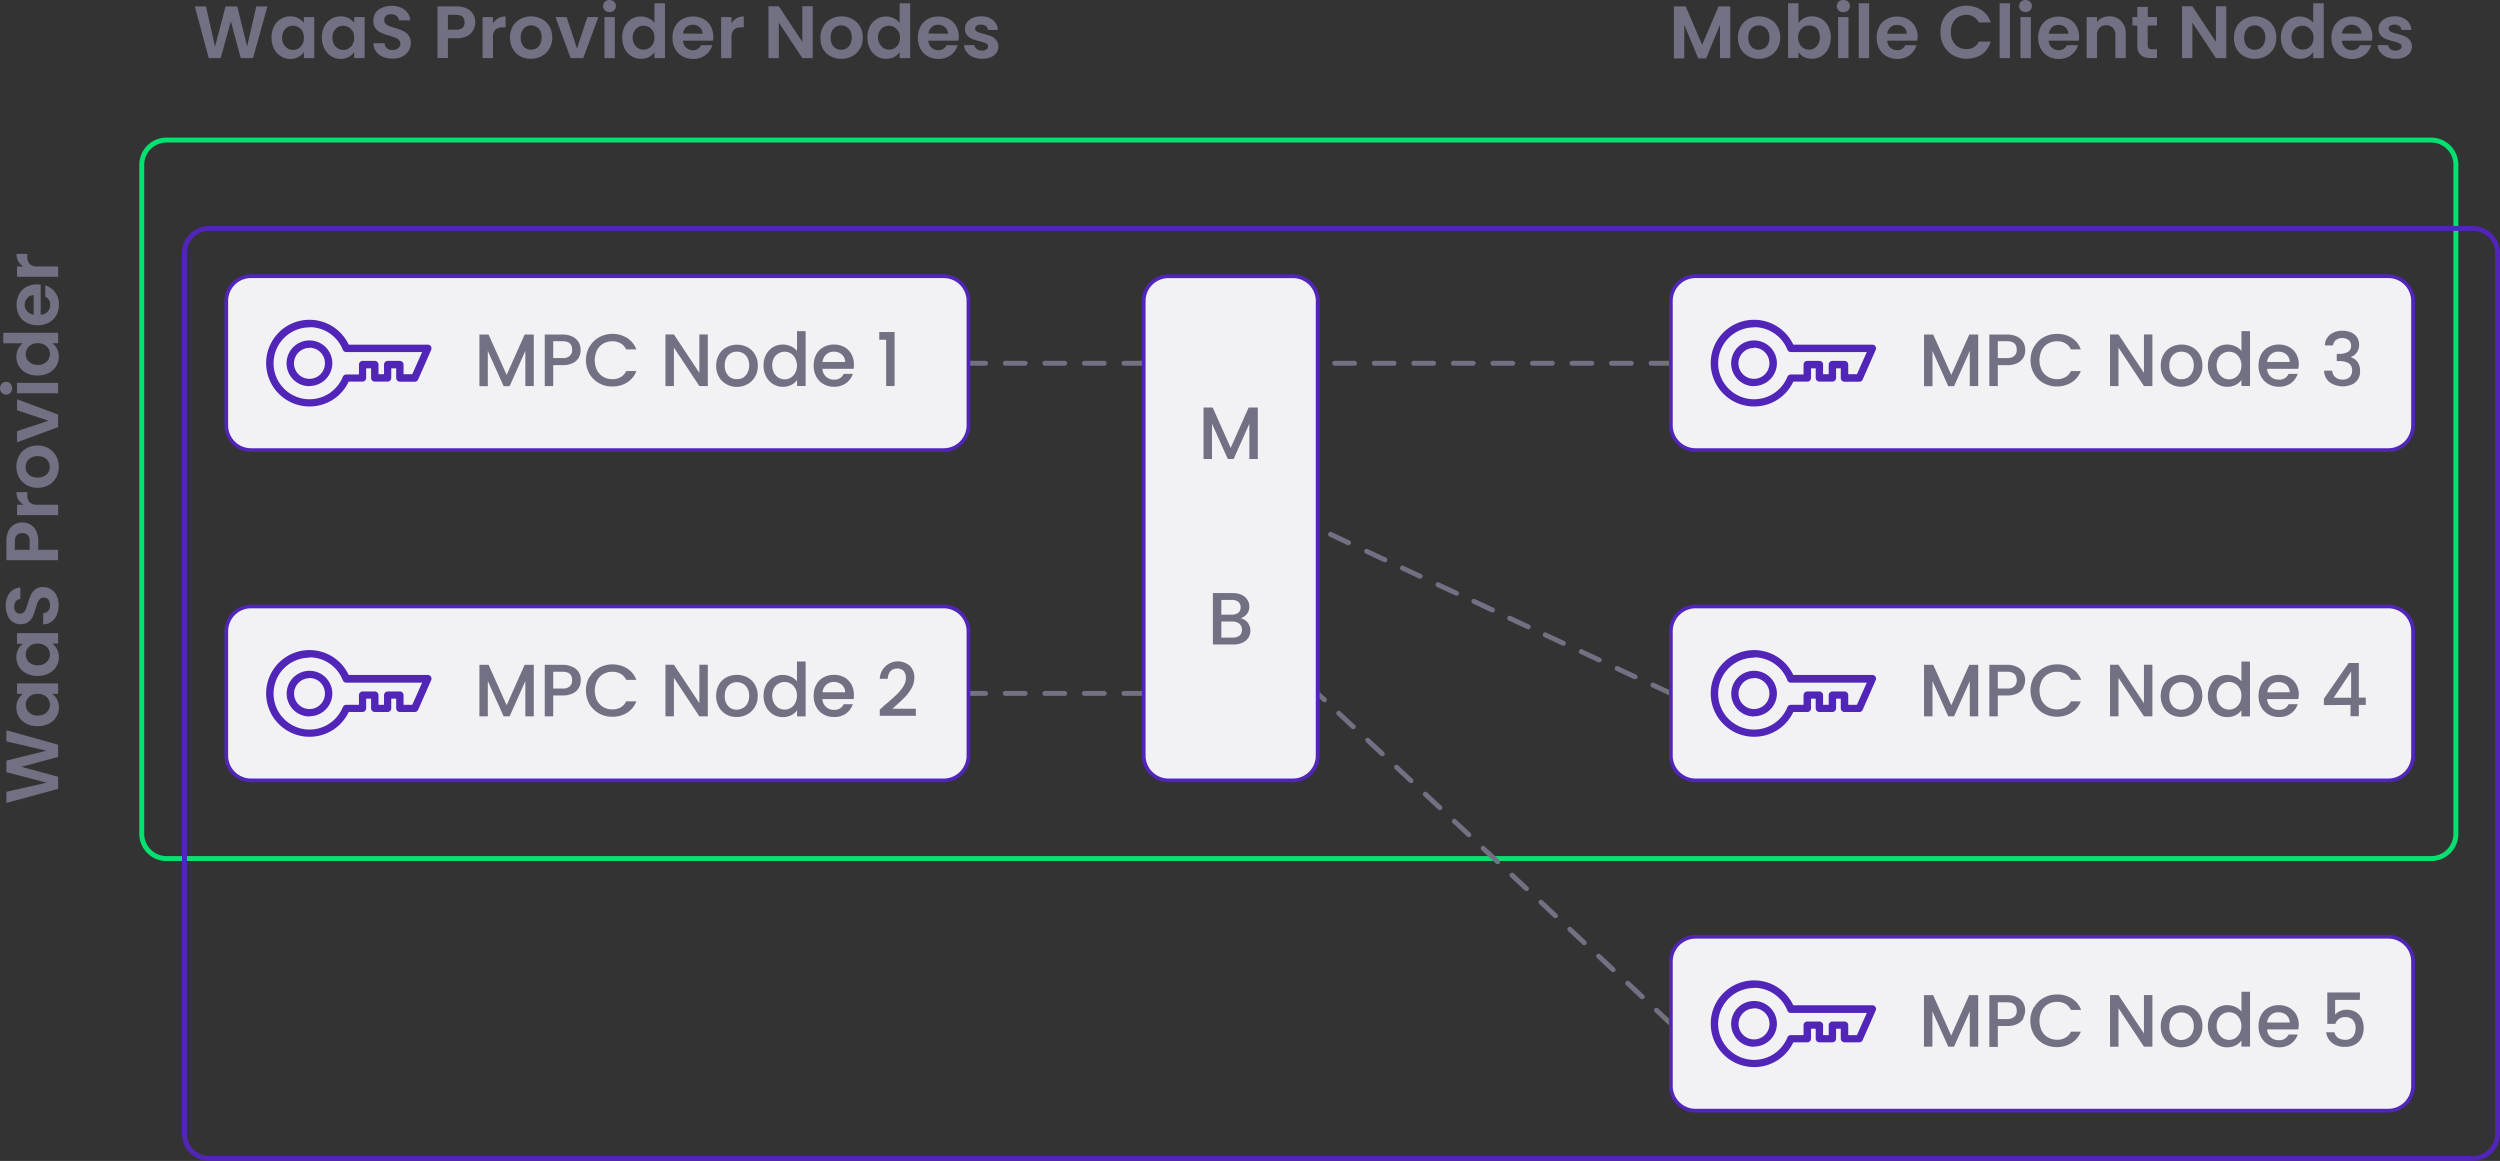
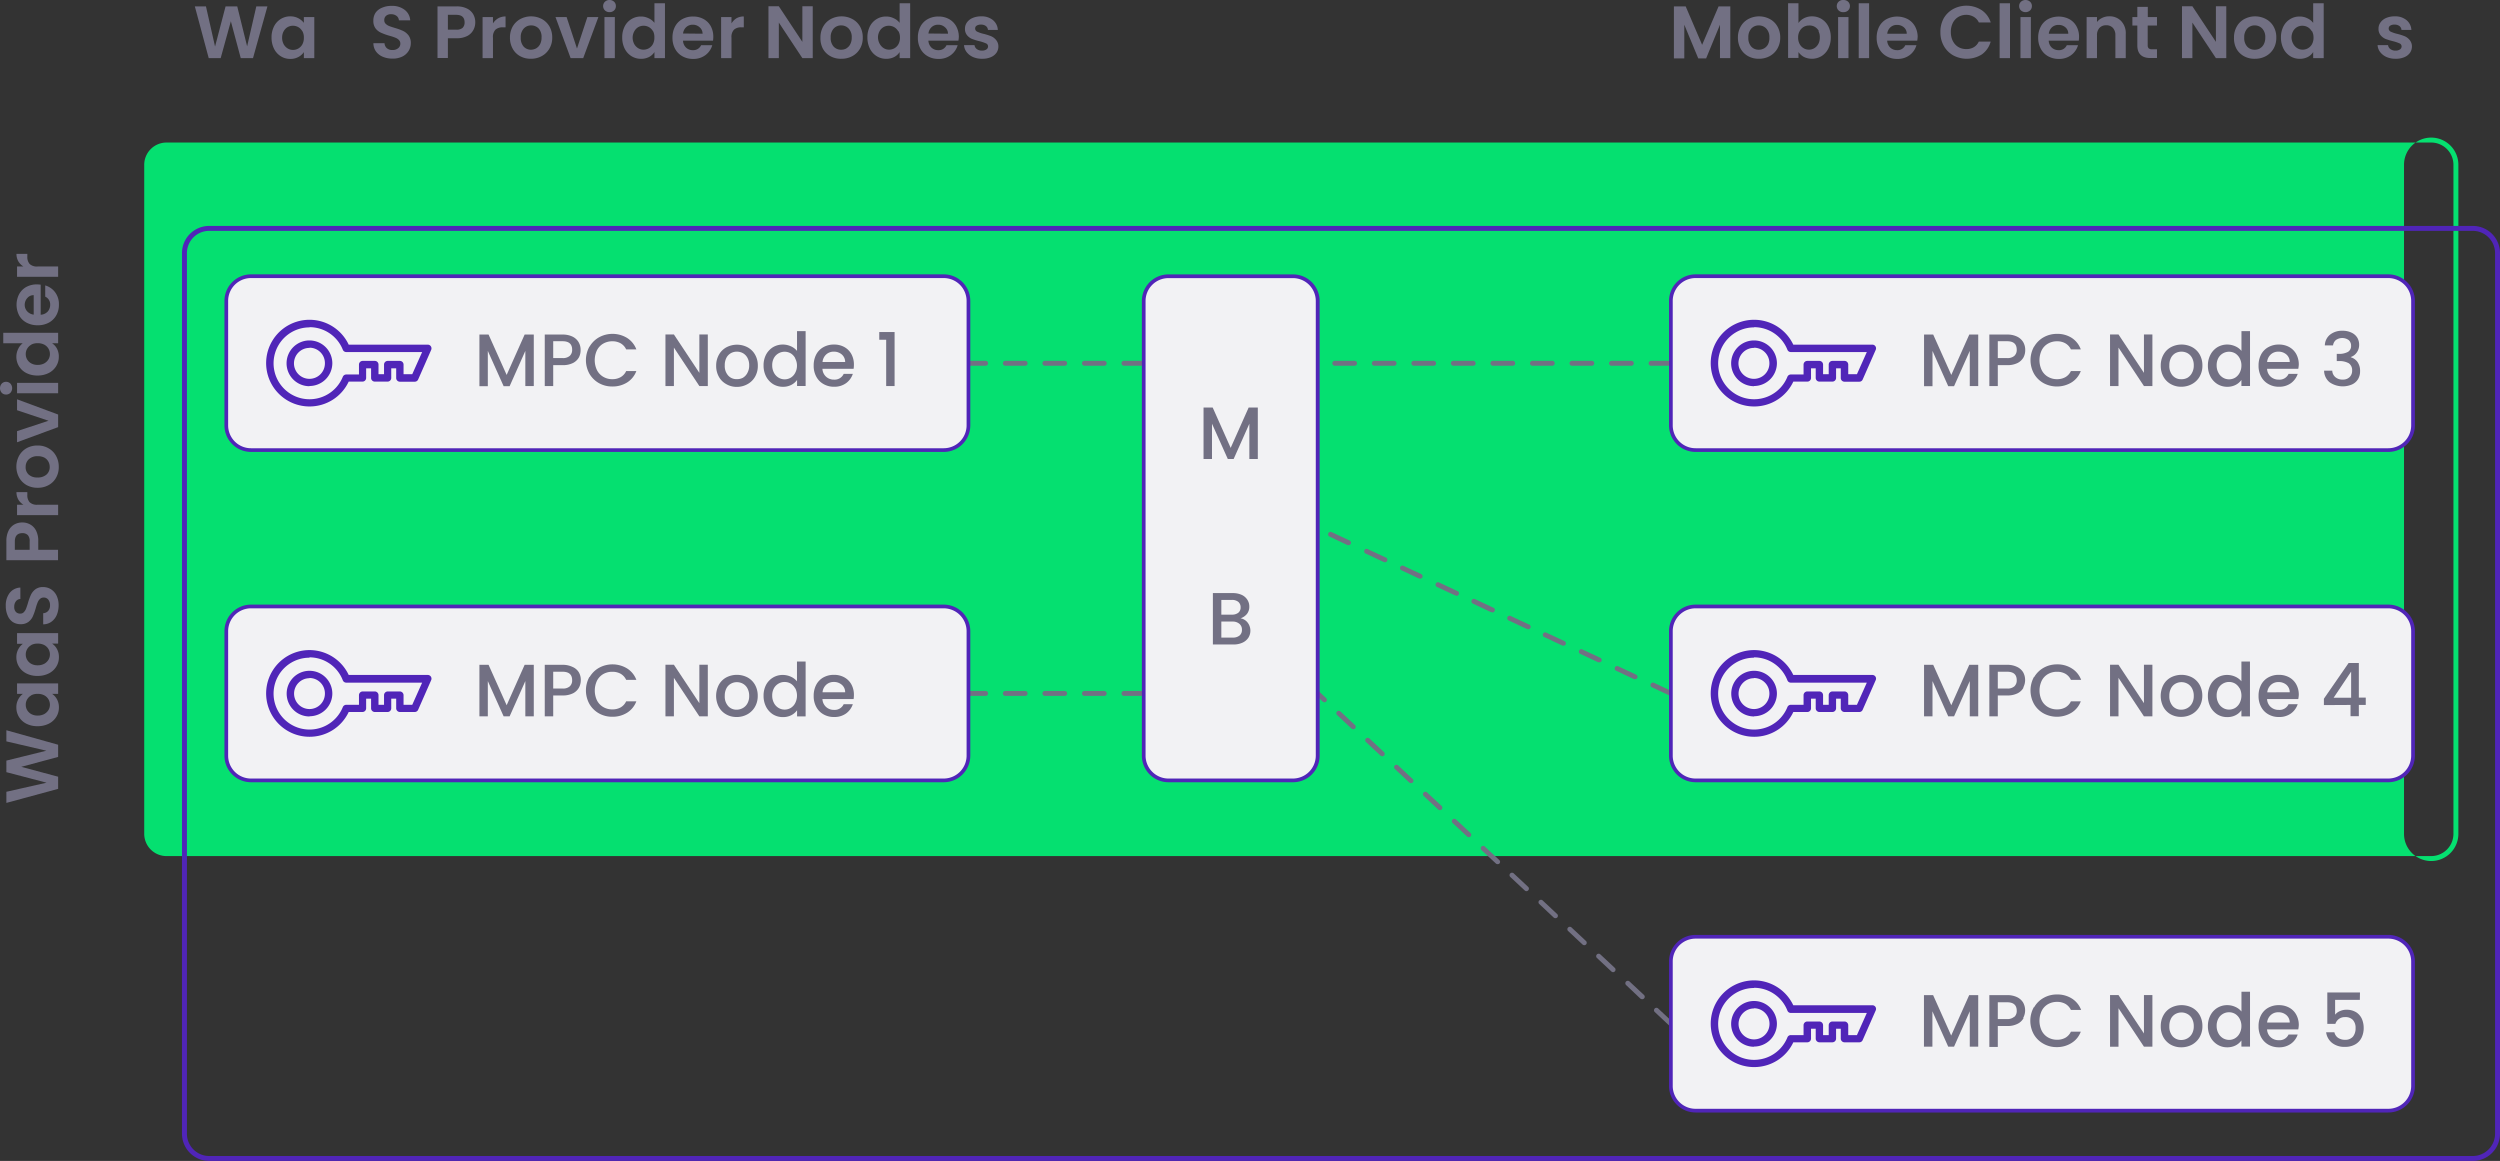
<svg xmlns="http://www.w3.org/2000/svg" viewBox="0 0 505.82 234.89">
  <rect x="0" y="0" width="505.82" height="234.89" fill="#333333" stroke="none" />
  <defs>
    <style>.cls-1{fill:#05e070;}.cls-2{fill:#5025b8;}.cls-3{fill:#727083;}.cls-4{fill:#f2f2f4;}</style>
  </defs>
  <g id="Layer_2" data-name="Layer 2">
    <g id="Layer_1-2" data-name="Layer 1">
-       <path class="cls-1" d="M491.9,174.21H33.68a5.5,5.5,0,0,1-5.5-5.5V33.34a5.5,5.5,0,0,1,5.5-5.5H491.9a5.5,5.5,0,0,1,5.5,5.5V168.71A5.5,5.5,0,0,1,491.9,174.21ZM33.68,28.84a4.51,4.51,0,0,0-4.5,4.5V168.71a4.51,4.51,0,0,0,4.5,4.5H491.9a4.51,4.51,0,0,0,4.5-4.5V33.34a4.51,4.51,0,0,0-4.5-4.5Z" />
+       <path class="cls-1" d="M491.9,174.21a5.5,5.5,0,0,1-5.5-5.5V33.34a5.5,5.5,0,0,1,5.5-5.5H491.9a5.5,5.5,0,0,1,5.5,5.5V168.71A5.5,5.5,0,0,1,491.9,174.21ZM33.68,28.84a4.51,4.51,0,0,0-4.5,4.5V168.71a4.51,4.51,0,0,0,4.5,4.5H491.9a4.51,4.51,0,0,0,4.5-4.5V33.34a4.51,4.51,0,0,0-4.5-4.5Z" />
      <path class="cls-2" d="M500.32,234.89h-458a5.51,5.51,0,0,1-5.5-5.5V51.21a5.5,5.5,0,0,1,5.5-5.5h458a5.5,5.5,0,0,1,5.5,5.5V229.39A5.51,5.51,0,0,1,500.32,234.89ZM42.32,46.71a4.51,4.51,0,0,0-4.5,4.5V229.39a4.51,4.51,0,0,0,4.5,4.5h458a4.51,4.51,0,0,0,4.5-4.5V51.21a4.51,4.51,0,0,0-4.5-4.5Z" />
      <path class="cls-3" d="M231.41,74h-4a.5.5,0,0,1-.5-.5.5.5,0,0,1,.5-.5h4a.5.5,0,0,1,.5.5A.5.5,0,0,1,231.41,74Zm-8,0h-4a.5.5,0,0,1-.5-.5.5.5,0,0,1,.5-.5h4a.5.5,0,0,1,.5.5A.5.5,0,0,1,223.41,74Zm-8,0h-4a.5.5,0,0,1-.5-.5.5.5,0,0,1,.5-.5h4a.5.5,0,0,1,.5.5A.5.5,0,0,1,215.41,74Zm-8,0h-4a.5.5,0,0,1-.5-.5.5.5,0,0,1,.5-.5h4a.5.5,0,0,1,.5.5A.5.5,0,0,1,207.41,74Zm-8,0h-3.47a.5.5,0,0,1-.5-.5.51.51,0,0,1,.5-.5h3.47a.5.5,0,0,1,.5.5A.5.5,0,0,1,199.41,74Z" />
      <path class="cls-3" d="M338.06,74h-4a.5.5,0,0,1-.5-.5.51.51,0,0,1,.5-.5h4a.5.5,0,0,1,.5.5A.5.5,0,0,1,338.06,74Zm-8,0h-4a.5.5,0,0,1-.5-.5.51.51,0,0,1,.5-.5h4a.5.5,0,0,1,.5.5A.5.5,0,0,1,330.06,74Zm-8,0h-4a.5.5,0,0,1-.5-.5.51.51,0,0,1,.5-.5h4a.5.5,0,0,1,.5.5A.5.5,0,0,1,322.06,74Zm-8,0h-4a.5.5,0,0,1-.5-.5.51.51,0,0,1,.5-.5h4a.5.5,0,0,1,.5.5A.5.5,0,0,1,314.06,74Zm-8,0h-4a.5.5,0,0,1-.5-.5.51.51,0,0,1,.5-.5h4a.5.5,0,0,1,.5.5A.5.5,0,0,1,306.06,74Zm-8,0h-4a.5.5,0,0,1-.5-.5.51.51,0,0,1,.5-.5h4a.5.5,0,0,1,.5.5A.5.5,0,0,1,298.06,74Zm-8,0h-4a.5.5,0,0,1-.5-.5.51.51,0,0,1,.5-.5h4a.5.5,0,0,1,.5.5A.5.5,0,0,1,290.06,74Zm-8,0h-4a.5.5,0,0,1-.5-.5.51.51,0,0,1,.5-.5h4a.5.5,0,0,1,.5.5A.5.5,0,0,1,282.06,74Zm-8,0h-4a.5.5,0,0,1-.5-.5.51.51,0,0,1,.5-.5h4a.5.5,0,0,1,.5.5A.5.5,0,0,1,274.06,74Z" />
      <path class="cls-3" d="M338.06,140.8a.41.41,0,0,1-.21-.05l-3.62-1.69a.5.5,0,0,1-.24-.67.5.5,0,0,1,.66-.24l3.62,1.7a.5.5,0,0,1,.25.66A.52.52,0,0,1,338.06,140.8Zm-7.25-3.39a.52.52,0,0,1-.21,0l-3.62-1.7a.49.49,0,0,1-.24-.66.51.51,0,0,1,.66-.25l3.63,1.7a.49.49,0,0,1,.24.66A.5.5,0,0,1,330.81,137.41ZM323.57,134a.52.52,0,0,1-.21,0l-3.63-1.7a.5.5,0,0,1-.24-.66.5.5,0,0,1,.67-.24l3.62,1.69a.5.5,0,0,1,.24.67A.48.48,0,0,1,323.57,134Zm-7.25-3.38a.54.54,0,0,1-.21,0l-3.62-1.7a.5.5,0,1,1,.42-.9l3.62,1.69a.5.5,0,0,1,.24.67A.49.49,0,0,1,316.32,130.64Zm-7.25-3.39a.54.54,0,0,1-.21,0l-3.62-1.69a.5.5,0,0,1-.24-.67.49.49,0,0,1,.66-.24l3.63,1.69a.5.5,0,0,1-.22,1Zm-7.24-3.39a.5.5,0,0,1-.21,0L298,122.12a.5.5,0,0,1-.24-.67.51.51,0,0,1,.67-.24l3.62,1.7a.5.5,0,0,1-.21,1Zm-7.25-3.39a.41.41,0,0,1-.21,0l-3.63-1.69a.5.5,0,0,1,.43-.91l3.62,1.7a.5.5,0,0,1-.21,1Zm-7.25-3.39a.52.52,0,0,1-.21,0l-3.62-1.7a.5.5,0,0,1,.42-.9l3.62,1.69a.51.51,0,0,1,.25.66A.5.5,0,0,1,287.33,117.08Zm-7.24-3.39a.54.54,0,0,1-.22,0l-3.62-1.7a.5.5,0,0,1,.42-.9l3.63,1.69a.5.5,0,0,1-.21,1Zm-7.25-3.38a.54.54,0,0,1-.21,0L269,108.57a.51.51,0,0,1-.24-.67.5.5,0,0,1,.67-.24l3.62,1.69a.5.5,0,0,1,.24.67A.49.49,0,0,1,272.84,110.31Z" />
      <path class="cls-3" d="M338.06,207.63a.51.51,0,0,1-.34-.14l-2.92-2.73a.5.5,0,0,1,0-.71.49.49,0,0,1,.7,0l2.92,2.73a.5.5,0,0,1,0,.71A.52.52,0,0,1,338.06,207.63Zm-5.84-5.47a.48.48,0,0,1-.34-.13L329,199.3a.5.5,0,0,1,0-.71.5.5,0,0,1,.71,0l2.92,2.73a.49.49,0,0,1,0,.7A.46.46,0,0,1,332.22,202.16Zm-5.84-5.46a.52.52,0,0,1-.35-.14l-2.92-2.73a.5.5,0,1,1,.69-.73l2.92,2.73a.5.5,0,0,1,0,.71A.48.48,0,0,1,326.38,196.7Zm-5.85-5.46a.51.51,0,0,1-.34-.14l-2.92-2.73a.5.5,0,0,1,0-.71.49.49,0,0,1,.7,0l2.92,2.73a.5.5,0,0,1,0,.71A.52.52,0,0,1,320.53,191.24Zm-5.84-5.47a.48.48,0,0,1-.34-.13l-2.92-2.74a.48.48,0,0,1,0-.7.5.5,0,0,1,.71,0l2.92,2.74a.49.49,0,0,1,0,.7A.46.46,0,0,1,314.69,185.77Zm-5.84-5.46a.52.52,0,0,1-.35-.14l-2.92-2.73a.5.5,0,0,1,.69-.73l2.92,2.73a.5.5,0,0,1,0,.71A.52.52,0,0,1,308.85,180.31ZM303,174.84a.5.5,0,0,1-.34-.13L299.74,172a.5.5,0,0,1,0-.71.49.49,0,0,1,.7,0l2.92,2.73a.5.5,0,0,1,0,.71A.51.51,0,0,1,303,174.84Zm-5.84-5.46a.49.49,0,0,1-.34-.14l-2.92-2.73a.48.48,0,0,1,0-.7.5.5,0,0,1,.71,0l2.92,2.73a.5.5,0,0,1,0,.71A.46.46,0,0,1,297.16,169.38Zm-5.84-5.46a.52.52,0,0,1-.35-.14l-2.92-2.73a.5.5,0,0,1,0-.71.49.49,0,0,1,.7,0l2.93,2.73a.5.5,0,0,1,0,.71A.52.52,0,0,1,291.32,163.92Zm-5.85-5.47a.5.5,0,0,1-.34-.13l-2.92-2.74a.49.49,0,0,1,0-.7.5.5,0,0,1,.7,0l2.92,2.74a.49.49,0,0,1,0,.7A.5.5,0,0,1,285.47,158.45ZM279.63,153a.49.49,0,0,1-.34-.14l-2.92-2.73a.5.5,0,0,1,0-.71.5.5,0,0,1,.71,0l2.92,2.73a.5.5,0,0,1-.34.87Zm-5.84-5.47a.51.51,0,0,1-.35-.13l-2.92-2.73a.5.5,0,0,1,0-.71.49.49,0,0,1,.7,0l2.93,2.73a.5.5,0,0,1-.34.86Zm-5.85-5.46a.51.51,0,0,1-.34-.14l-1.35-1.25a.5.5,0,0,1,0-.71.51.51,0,0,1,.71,0l1.34,1.26a.5.5,0,0,1-.34.87Z" />
      <path class="cls-3" d="M231.41,140.8h-4a.5.5,0,0,1,0-1h4a.5.5,0,1,1,0,1Zm-8,0h-4a.5.5,0,0,1,0-1h4a.5.5,0,1,1,0,1Zm-8,0h-4a.5.5,0,0,1,0-1h4a.5.5,0,1,1,0,1Zm-8,0h-4a.5.5,0,0,1,0-1h4a.5.5,0,1,1,0,1Zm-8,0h-3.47a.5.5,0,0,1,0-1h3.47a.5.5,0,1,1,0,1Z" />
      <rect class="cls-4" x="198" y="89.29" width="102.01" height="35.19" rx="5" transform="translate(355.89 -142.11) rotate(90)" />
      <path class="cls-2" d="M261.59,158.27H236.41a5.38,5.38,0,0,1-5.38-5.38v-92a5.38,5.38,0,0,1,5.38-5.37h25.18A5.38,5.38,0,0,1,267,60.88v92A5.38,5.38,0,0,1,261.59,158.27Zm-25.18-102a4.63,4.63,0,0,0-4.63,4.62v92a4.64,4.64,0,0,0,4.63,4.63h25.18a4.64,4.64,0,0,0,4.63-4.63v-92a4.63,4.63,0,0,0-4.63-4.62Z" />
      <path class="cls-3" d="M254.49,82.45V92.87h-1.71V85.73l-3.18,7.14h-1.18l-3.2-7.14v7.14h-1.71V82.45h1.85L249,90.62l3.64-8.17Z" />
      <path class="cls-3" d="M252.41,125.94a2.68,2.68,0,0,1,.17,3.09,2.83,2.83,0,0,1-1.19,1,4.31,4.31,0,0,1-1.82.37H245.4V120h4a4.27,4.27,0,0,1,1.83.36,2.64,2.64,0,0,1,1.15,1,2.46,2.46,0,0,1,.39,1.36,2.33,2.33,0,0,1-.48,1.5,2.79,2.79,0,0,1-1.29.88A2.32,2.32,0,0,1,252.41,125.94Zm-5.3-1.58h2.12a2.06,2.06,0,0,0,1.31-.38,1.35,1.35,0,0,0,.47-1.1,1.4,1.4,0,0,0-.47-1.11,2,2,0,0,0-1.31-.39h-2.12Zm3.68,4.23a1.45,1.45,0,0,0,.49-1.17,1.5,1.5,0,0,0-.52-1.21,2.08,2.08,0,0,0-1.4-.45h-2.25V129h2.31A2.06,2.06,0,0,0,250.79,128.59Z" />
      <rect class="cls-4" x="45.78" y="55.88" width="150.16" height="35.19" rx="5" />
      <path class="cls-2" d="M190.94,91.44H50.78a5.38,5.38,0,0,1-5.37-5.37V60.88a5.38,5.38,0,0,1,5.37-5.37H190.94a5.38,5.38,0,0,1,5.38,5.37V86.07A5.38,5.38,0,0,1,190.94,91.44ZM50.78,56.26a4.62,4.62,0,0,0-4.62,4.62V86.07a4.62,4.62,0,0,0,4.62,4.62H190.94a4.63,4.63,0,0,0,4.63-4.62V60.88a4.63,4.63,0,0,0-4.63-4.62Z" />
      <path class="cls-2" d="M62.62,82.24a8.77,8.77,0,1,1,7.93-12.51h16a.76.76,0,0,1,.69,1.06l-2.64,6a.75.75,0,0,1-.69.44h-3a.75.75,0,0,1-.75-.75V74.52h-1v1.94a.74.74,0,0,1-.75.75H75.83a.75.75,0,0,1-.75-.75V74.52h-1v1.94a.74.74,0,0,1-.75.75H70.55A8.73,8.73,0,0,1,62.62,82.24Zm0-16a7.27,7.27,0,1,0,6.74,10,.76.76,0,0,1,.7-.47h2.57V73.77a.75.75,0,0,1,.75-.75h2.45a.74.74,0,0,1,.75.75v1.94H77.7V73.77a.75.75,0,0,1,.75-.75H80.9a.75.75,0,0,1,.75.75v1.94h1.76l2-4.48H70.06a.75.75,0,0,1-.7-.47A7.23,7.23,0,0,0,62.62,66.2Zm0,11.9a4.63,4.63,0,1,1,4.62-4.63A4.63,4.63,0,0,1,62.62,78.1Zm0-7.75a3.13,3.13,0,1,0,3.12,3.12A3.12,3.12,0,0,0,62.62,70.35Z" />
      <path class="cls-3" d="M108,67.69V78.11h-1.71V71l-3.18,7.14H101.9L98.7,71v7.14H97V67.69h1.85l3.66,8.17,3.64-8.17Z" />
      <path class="cls-3" d="M117.14,72.29a2.84,2.84,0,0,1-1.2,1.15,4.54,4.54,0,0,1-2.12.44h-1.89v4.23h-1.71V67.69h3.6a4.53,4.53,0,0,1,2,.41,2.89,2.89,0,0,1,1.24,1.12,3,3,0,0,1,.41,1.57A3.14,3.14,0,0,1,117.14,72.29ZM115.28,72a1.61,1.61,0,0,0,.48-1.25c0-1.14-.65-1.71-1.94-1.71h-1.89v3.41h1.89A2.08,2.08,0,0,0,115.28,72Z" />
      <path class="cls-3" d="M119.29,70.13a5.13,5.13,0,0,1,1.94-1.9,5.69,5.69,0,0,1,5.64.14,4.7,4.7,0,0,1,1.88,2.32h-2.06a2.75,2.75,0,0,0-1.12-1.23,3.36,3.36,0,0,0-1.67-.41,3.62,3.62,0,0,0-1.84.47,3.26,3.26,0,0,0-1.27,1.33,4.69,4.69,0,0,0,0,4.05,3.29,3.29,0,0,0,1.27,1.34,3.53,3.53,0,0,0,1.84.48,3.36,3.36,0,0,0,1.67-.41,2.75,2.75,0,0,0,1.12-1.23h2.06a4.64,4.64,0,0,1-1.88,2.31,5.52,5.52,0,0,1-3,.81,5.42,5.42,0,0,1-2.68-.68,5.17,5.17,0,0,1-1.93-1.9,5.66,5.66,0,0,1,0-5.49Z" />
      <path class="cls-3" d="M143.21,78.11H141.5l-5.15-7.78v7.78h-1.71V67.67h1.71l5.15,7.77V67.67h1.71Z" />
      <path class="cls-3" d="M146.93,77.71a3.77,3.77,0,0,1-1.49-1.5A4.5,4.5,0,0,1,144.9,74a4.42,4.42,0,0,1,.56-2.23,3.82,3.82,0,0,1,1.51-1.5,4.61,4.61,0,0,1,4.29,0,3.85,3.85,0,0,1,1.52,1.5,4.42,4.42,0,0,1,.55,2.23,4.36,4.36,0,0,1-.57,2.24,3.92,3.92,0,0,1-1.55,1.5,4.42,4.42,0,0,1-2.17.54A4.17,4.17,0,0,1,146.93,77.71Zm3.35-1.26a2.39,2.39,0,0,0,.94-1,3,3,0,0,0,.36-1.53,3.08,3.08,0,0,0-.35-1.52,2.36,2.36,0,0,0-.91-.94,2.5,2.5,0,0,0-1.23-.31,2.43,2.43,0,0,0-1.22.31,2.27,2.27,0,0,0-.9.94,3.19,3.19,0,0,0-.33,1.52,2.87,2.87,0,0,0,.69,2.06,2.22,2.22,0,0,0,1.71.73A2.54,2.54,0,0,0,150.28,76.45Z" />
      <path class="cls-3" d="M155,71.74a3.92,3.92,0,0,1,1.41-1.5,3.87,3.87,0,0,1,2-.53,4,4,0,0,1,1.6.35,3.35,3.35,0,0,1,1.25.94V67H163v11.1h-1.73V76.87a3.23,3.23,0,0,1-1.16,1,3.61,3.61,0,0,1-1.7.39,3.79,3.79,0,0,1-2-.55A4,4,0,0,1,155,76.17a4.79,4.79,0,0,1-.51-2.23A4.61,4.61,0,0,1,155,71.74Zm5.9.75a2.5,2.5,0,0,0-.92-1,2.49,2.49,0,0,0-2.46,0,2.47,2.47,0,0,0-.93.94,3,3,0,0,0-.35,1.48,3.13,3.13,0,0,0,.35,1.5,2.52,2.52,0,0,0,.93,1,2.38,2.38,0,0,0,1.23.34,2.41,2.41,0,0,0,1.23-.33,2.46,2.46,0,0,0,.92-1,3.07,3.07,0,0,0,.35-1.49A3,3,0,0,0,160.87,72.49Z" />
      <path class="cls-3" d="M172.71,74.62H166.4a2.29,2.29,0,0,0,.73,1.59,2.32,2.32,0,0,0,1.62.6,2,2,0,0,0,1.95-1.16h1.85a3.79,3.79,0,0,1-1.36,1.87,4,4,0,0,1-2.44.73,4.15,4.15,0,0,1-2.12-.54,3.66,3.66,0,0,1-1.47-1.5,4.5,4.5,0,0,1-.53-2.24,4.74,4.74,0,0,1,.51-2.24,3.62,3.62,0,0,1,1.46-1.49,4.31,4.31,0,0,1,2.15-.53,4.23,4.23,0,0,1,2.09.51,3.62,3.62,0,0,1,1.42,1.43,4.36,4.36,0,0,1,.51,2.13A5.35,5.35,0,0,1,172.71,74.62ZM171,73.24a2,2,0,0,0-.68-1.52,2.4,2.4,0,0,0-1.63-.57,2.23,2.23,0,0,0-1.52.56,2.38,2.38,0,0,0-.75,1.53Z" />
      <path class="cls-3" d="M177.9,68.74V67.18H181V78.11H179.3V68.74Z" />
      <rect class="cls-4" x="45.78" y="122.71" width="150.16" height="35.19" rx="5" />
      <path class="cls-2" d="M190.94,158.27H50.78a5.38,5.38,0,0,1-5.37-5.38V127.71a5.38,5.38,0,0,1,5.37-5.38H190.94a5.38,5.38,0,0,1,5.38,5.38v25.18A5.38,5.38,0,0,1,190.94,158.27ZM50.78,123.08a4.63,4.63,0,0,0-4.62,4.63v25.18a4.63,4.63,0,0,0,4.62,4.63H190.94a4.64,4.64,0,0,0,4.63-4.63V127.71a4.64,4.64,0,0,0-4.63-4.63Z" />
      <path class="cls-2" d="M62.62,149.07a8.77,8.77,0,1,1,7.93-12.51h16a.77.77,0,0,1,.63.34.75.75,0,0,1,.06.71l-2.64,6a.76.76,0,0,1-.69.45h-3a.76.76,0,0,1-.75-.75v-1.95h-1v1.95a.75.75,0,0,1-.75.75H75.83a.76.76,0,0,1-.75-.75v-1.95h-1v1.95a.75.75,0,0,1-.75.75H70.55A8.74,8.74,0,0,1,62.62,149.07Zm0-16a7.27,7.27,0,1,0,6.74,10,.76.76,0,0,1,.7-.47h2.57v-1.95a.76.76,0,0,1,.75-.75h2.45a.75.75,0,0,1,.75.75v1.95H77.7v-1.95a.76.76,0,0,1,.75-.75H80.9a.76.76,0,0,1,.75.75v1.95h1.76l2-4.48H70.06a.76.76,0,0,1-.7-.47A7.23,7.23,0,0,0,62.62,133Zm0,11.89a4.62,4.62,0,1,1,4.62-4.62A4.62,4.62,0,0,1,62.62,144.92Zm0-7.74a3.12,3.12,0,1,0,3.12,3.12A3.12,3.12,0,0,0,62.62,137.18Z" />
      <path class="cls-3" d="M108,134.51v10.43h-1.71V137.8l-3.18,7.14H101.9l-3.2-7.14v7.14H97V134.51h1.85l3.66,8.18,3.64-8.18Z" />
      <path class="cls-3" d="M117.14,139.12a2.84,2.84,0,0,1-1.2,1.15,4.54,4.54,0,0,1-2.12.44h-1.89v4.23h-1.71V134.51h3.6a4.52,4.52,0,0,1,2,.42A2.81,2.81,0,0,1,117.1,136a3,3,0,0,1,.41,1.58A3.14,3.14,0,0,1,117.14,139.12Zm-1.86-.25a1.61,1.61,0,0,0,.48-1.25c0-1.14-.65-1.71-1.94-1.71h-1.89v3.4h1.89A2.07,2.07,0,0,0,115.28,138.87Z" />
      <path class="cls-3" d="M119.29,137a5.13,5.13,0,0,1,1.94-1.9,5.69,5.69,0,0,1,5.64.14,4.64,4.64,0,0,1,1.88,2.31h-2.06a2.75,2.75,0,0,0-1.12-1.23,3.36,3.36,0,0,0-1.67-.4,3.62,3.62,0,0,0-1.84.46,3.29,3.29,0,0,0-1.27,1.34,4.69,4.69,0,0,0,0,4,3.29,3.29,0,0,0,1.27,1.34,3.53,3.53,0,0,0,1.84.47,3.36,3.36,0,0,0,1.67-.4,2.75,2.75,0,0,0,1.12-1.23h2.06a4.64,4.64,0,0,1-1.88,2.31,5.52,5.52,0,0,1-3,.81,5.42,5.42,0,0,1-2.68-.68,5.17,5.17,0,0,1-1.93-1.9,5.66,5.66,0,0,1,0-5.49Z" />
      <path class="cls-3" d="M143.21,144.94H141.5l-5.15-7.79v7.79h-1.71V134.5h1.71l5.15,7.77V134.5h1.71Z" />
      <path class="cls-3" d="M146.93,144.54a3.77,3.77,0,0,1-1.49-1.5,4.84,4.84,0,0,1,0-4.48,3.82,3.82,0,0,1,1.51-1.5,4.68,4.68,0,0,1,4.29,0,3.85,3.85,0,0,1,1.52,1.5,4.45,4.45,0,0,1,.55,2.24,4.33,4.33,0,0,1-.57,2.23,4,4,0,0,1-1.55,1.51,4.41,4.41,0,0,1-2.17.53A4.16,4.16,0,0,1,146.93,144.54Zm3.35-1.27a2.36,2.36,0,0,0,.94-.94,3,3,0,0,0,.36-1.53,3.08,3.08,0,0,0-.35-1.52,2.29,2.29,0,0,0-.91-.94,2.51,2.51,0,0,0-1.23-.32,2.44,2.44,0,0,0-1.22.32,2.21,2.21,0,0,0-.9.94,3.19,3.19,0,0,0-.33,1.52,2.87,2.87,0,0,0,.69,2.06,2.22,2.22,0,0,0,1.71.73A2.54,2.54,0,0,0,150.28,143.27Z" />
      <path class="cls-3" d="M155,138.56a3.77,3.77,0,0,1,3.4-2,4,4,0,0,1,1.6.35,3.35,3.35,0,0,1,1.25.94v-4H163v11.1h-1.73v-1.25a3.23,3.23,0,0,1-1.16,1,3.61,3.61,0,0,1-1.7.39,3.78,3.78,0,0,1-2-.54A4,4,0,0,1,155,143a4.79,4.79,0,0,1-.51-2.23A4.65,4.65,0,0,1,155,138.56Zm5.9.75a2.5,2.5,0,0,0-.92-1,2.46,2.46,0,0,0-2.46,0,2.47,2.47,0,0,0-.93.94,3,3,0,0,0-.35,1.48,3.13,3.13,0,0,0,.35,1.5,2.52,2.52,0,0,0,.93,1,2.38,2.38,0,0,0,1.23.34,2.41,2.41,0,0,0,1.23-.33,2.46,2.46,0,0,0,.92-1,3.35,3.35,0,0,0,0-3Z" />
      <path class="cls-3" d="M172.71,141.44H166.4a2.29,2.29,0,0,0,.73,1.59,2.32,2.32,0,0,0,1.62.6,2,2,0,0,0,1.95-1.15h1.85a3.79,3.79,0,0,1-1.36,1.87,4,4,0,0,1-2.44.72,4.15,4.15,0,0,1-2.12-.53,3.66,3.66,0,0,1-1.47-1.5,4.5,4.5,0,0,1-.53-2.24,4.72,4.72,0,0,1,.51-2.24,3.64,3.64,0,0,1,1.46-1.5,4.31,4.31,0,0,1,2.15-.52,4.23,4.23,0,0,1,2.09.51,3.62,3.62,0,0,1,1.42,1.43,4.32,4.32,0,0,1,.51,2.12A5.35,5.35,0,0,1,172.71,141.44ZM171,140.06a1.94,1.94,0,0,0-.68-1.51,2.4,2.4,0,0,0-1.63-.57,2.23,2.23,0,0,0-1.52.56,2.36,2.36,0,0,0-.75,1.52Z" />
-       <path class="cls-3" d="M179.07,142.61c1-.83,1.72-1.51,2.27-2a9.24,9.24,0,0,0,1.39-1.68,3.22,3.22,0,0,0,.56-1.74,2.16,2.16,0,0,0-.43-1.41,1.66,1.66,0,0,0-1.34-.51,1.73,1.73,0,0,0-1.38.57,2.33,2.33,0,0,0-.51,1.5H178a3.67,3.67,0,0,1,6.08-2.62,3.22,3.22,0,0,1,.92,2.4,4.23,4.23,0,0,1-.55,2.08,8.31,8.31,0,0,1-1.3,1.78c-.51.53-1.15,1.13-1.93,1.82l-.67.6h4.75v1.43H178v-1.25Z" />
      <rect class="cls-4" x="338.06" y="55.88" width="150.16" height="35.19" rx="5" />
      <path class="cls-2" d="M483.22,91.44H343.06a5.38,5.38,0,0,1-5.37-5.37V60.88a5.38,5.38,0,0,1,5.37-5.37H483.22a5.38,5.38,0,0,1,5.38,5.37V86.07A5.38,5.38,0,0,1,483.22,91.44ZM343.06,56.26a4.62,4.62,0,0,0-4.62,4.62V86.07a4.62,4.62,0,0,0,4.62,4.62H483.22a4.63,4.63,0,0,0,4.63-4.62V60.88a4.63,4.63,0,0,0-4.63-4.62Z" />
      <path class="cls-2" d="M354.9,82.24a8.77,8.77,0,1,1,7.93-12.51h16a.75.75,0,0,1,.68,1.06l-2.64,6a.73.73,0,0,1-.68.44h-3a.75.75,0,0,1-.75-.75V74.52h-.95v1.94a.75.75,0,0,1-.75.75h-2.62a.75.75,0,0,1-.75-.75V74.52h-.95v1.94a.74.74,0,0,1-.75.75h-2.83A8.73,8.73,0,0,1,354.9,82.24Zm0-16a7.27,7.27,0,1,0,6.74,10,.75.75,0,0,1,.7-.47h2.57V73.77a.75.75,0,0,1,.75-.75h2.45a.75.75,0,0,1,.75.75v1.94H370V73.77a.75.75,0,0,1,.75-.75h2.45a.75.75,0,0,1,.75.75v1.94h1.76l2-4.48H362.34a.74.74,0,0,1-.7-.47A7.23,7.23,0,0,0,354.9,66.2Zm0,11.9a4.63,4.63,0,1,1,4.62-4.63A4.64,4.64,0,0,1,354.9,78.1Zm0-7.75A3.13,3.13,0,1,0,358,73.47,3.13,3.13,0,0,0,354.9,70.35Z" />
      <path class="cls-3" d="M400.25,67.69V78.11h-1.71V71l-3.18,7.14h-1.18L391,71v7.14h-1.71V67.69h1.85l3.66,8.17,3.64-8.17Z" />
      <path class="cls-3" d="M409.42,72.29a2.84,2.84,0,0,1-1.2,1.15,4.54,4.54,0,0,1-2.12.44h-1.89v4.23H402.5V67.69h3.6a4.45,4.45,0,0,1,2,.41,2.92,2.92,0,0,1,1.25,1.12,3.09,3.09,0,0,1,.41,1.57A3.14,3.14,0,0,1,409.42,72.29ZM407.56,72a1.61,1.61,0,0,0,.48-1.25c0-1.14-.65-1.71-1.94-1.71h-1.89v3.41h1.89A2.08,2.08,0,0,0,407.56,72Z" />
      <path class="cls-3" d="M411.57,70.13a5.1,5.1,0,0,1,1.93-1.9,5.47,5.47,0,0,1,2.68-.68,5.38,5.38,0,0,1,3,.82A4.67,4.67,0,0,1,421,70.69H419a2.75,2.75,0,0,0-1.12-1.23,3.36,3.36,0,0,0-1.67-.41,3.62,3.62,0,0,0-1.84.47,3.2,3.2,0,0,0-1.27,1.33,4.69,4.69,0,0,0,0,4.05,3.22,3.22,0,0,0,1.27,1.34,3.53,3.53,0,0,0,1.84.48,3.36,3.36,0,0,0,1.67-.41A2.75,2.75,0,0,0,419,75.08H421a4.6,4.6,0,0,1-1.89,2.31,5.72,5.72,0,0,1-5.64.13,5.1,5.1,0,0,1-1.93-1.9,5.66,5.66,0,0,1,0-5.49Z" />
      <path class="cls-3" d="M435.49,78.11h-1.71l-5.15-7.78v7.78h-1.71V67.67h1.71l5.15,7.77V67.67h1.71Z" />
      <path class="cls-3" d="M439.21,77.71a3.77,3.77,0,0,1-1.49-1.5,4.5,4.5,0,0,1-.54-2.24,4.42,4.42,0,0,1,.56-2.23,3.76,3.76,0,0,1,1.51-1.5,4.61,4.61,0,0,1,4.29,0,3.85,3.85,0,0,1,1.52,1.5,4.42,4.42,0,0,1,.55,2.23,4.36,4.36,0,0,1-.57,2.24,3.92,3.92,0,0,1-1.55,1.5,4.45,4.45,0,0,1-2.17.54A4.17,4.17,0,0,1,439.21,77.71Zm3.35-1.26a2.45,2.45,0,0,0,.94-1,3,3,0,0,0,.36-1.53,3.08,3.08,0,0,0-.35-1.52,2.36,2.36,0,0,0-.91-.94,2.6,2.6,0,0,0-2.46,0,2.31,2.31,0,0,0-.89.94,3.19,3.19,0,0,0-.33,1.52A2.91,2.91,0,0,0,439.6,76a2.25,2.25,0,0,0,1.72.73A2.56,2.56,0,0,0,442.56,76.45Z" />
      <path class="cls-3" d="M447.25,71.74a3.92,3.92,0,0,1,1.41-1.5,3.87,3.87,0,0,1,2-.53,4,4,0,0,1,1.6.35,3.35,3.35,0,0,1,1.25.94V67h1.73v11.1H453.5V76.87a3.23,3.23,0,0,1-1.16,1,3.64,3.64,0,0,1-1.7.39,3.79,3.79,0,0,1-2-.55,4,4,0,0,1-1.41-1.53,4.79,4.79,0,0,1-.51-2.23A4.61,4.61,0,0,1,447.25,71.74Zm5.9.75a2.58,2.58,0,0,0-.92-1,2.49,2.49,0,0,0-2.46,0,2.47,2.47,0,0,0-.93.94,3,3,0,0,0-.35,1.48,3.13,3.13,0,0,0,.35,1.5,2.52,2.52,0,0,0,.93,1,2.35,2.35,0,0,0,1.23.34,2.41,2.41,0,0,0,1.23-.33,2.54,2.54,0,0,0,.92-1A3.07,3.07,0,0,0,453.5,74,3,3,0,0,0,453.15,72.49Z" />
      <path class="cls-3" d="M465,74.62h-6.31a2.29,2.29,0,0,0,.73,1.59,2.32,2.32,0,0,0,1.62.6,2,2,0,0,0,2-1.16h1.85a3.79,3.79,0,0,1-1.36,1.87,4,4,0,0,1-2.44.73,4.15,4.15,0,0,1-2.12-.54,3.66,3.66,0,0,1-1.47-1.5,4.5,4.5,0,0,1-.53-2.24,4.74,4.74,0,0,1,.51-2.24,3.62,3.62,0,0,1,1.46-1.49,4.31,4.31,0,0,1,2.15-.53,4.26,4.26,0,0,1,2.09.51,3.62,3.62,0,0,1,1.42,1.43,4.36,4.36,0,0,1,.51,2.13A5.35,5.35,0,0,1,465,74.62Zm-1.72-1.38a2,2,0,0,0-.68-1.52,2.42,2.42,0,0,0-1.63-.57,2.21,2.21,0,0,0-1.52.56,2.38,2.38,0,0,0-.75,1.53Z" />
      <path class="cls-3" d="M471.45,67.7a3.9,3.9,0,0,1,2.51-.78,4.06,4.06,0,0,1,1.81.38,2.7,2.7,0,0,1,1.16,1,2.74,2.74,0,0,1,.39,1.45,2.58,2.58,0,0,1-.5,1.59,2.36,2.36,0,0,1-1.18.89v.06a2.49,2.49,0,0,1,1.38,1,3.1,3.1,0,0,1,.49,1.82,3.07,3.07,0,0,1-.4,1.58,2.75,2.75,0,0,1-1.2,1.08,4.71,4.71,0,0,1-4.57-.43A3.07,3.07,0,0,1,470.23,75h1.65a1.8,1.8,0,0,0,.61,1.29,2.13,2.13,0,0,0,1.5.51,1.87,1.87,0,0,0,1.41-.51,1.75,1.75,0,0,0,.5-1.29,1.69,1.69,0,0,0-.67-1.5,3.83,3.83,0,0,0-2.05-.44h-.39V71.6h.4a3.72,3.72,0,0,0,1.86-.4,1.35,1.35,0,0,0,.64-1.23,1.48,1.48,0,0,0-.47-1.15,2.23,2.23,0,0,0-2.63,0,1.71,1.71,0,0,0-.55,1.06h-1.66A2.87,2.87,0,0,1,471.45,67.7Z" />
      <rect class="cls-4" x="338.06" y="122.71" width="150.16" height="35.19" rx="5" />
      <path class="cls-2" d="M483.22,158.27H343.06a5.38,5.38,0,0,1-5.37-5.38V127.71a5.38,5.38,0,0,1,5.37-5.38H483.22a5.38,5.38,0,0,1,5.38,5.38v25.18A5.38,5.38,0,0,1,483.22,158.27ZM343.06,123.08a4.63,4.63,0,0,0-4.62,4.63v25.18a4.63,4.63,0,0,0,4.62,4.63H483.22a4.64,4.64,0,0,0,4.63-4.63V127.71a4.64,4.64,0,0,0-4.63-4.63Z" />
      <path class="cls-2" d="M354.9,149.07a8.77,8.77,0,1,1,7.93-12.51h16a.77.77,0,0,1,.63.34.75.75,0,0,1,.05.71l-2.64,6a.74.74,0,0,1-.68.45h-3a.76.76,0,0,1-.75-.75v-1.95h-.95v1.95a.76.76,0,0,1-.75.75h-2.62a.76.76,0,0,1-.75-.75v-1.95h-.95v1.95a.75.75,0,0,1-.75.75h-2.83A8.74,8.74,0,0,1,354.9,149.07Zm0-16a7.27,7.27,0,1,0,6.74,10,.75.75,0,0,1,.7-.47h2.57v-1.95a.76.76,0,0,1,.75-.75h2.45a.76.76,0,0,1,.75.75v1.95H370v-1.95a.76.76,0,0,1,.75-.75h2.45a.76.76,0,0,1,.75.75v1.95h1.76l2-4.48H362.34a.75.75,0,0,1-.7-.47A7.23,7.23,0,0,0,354.9,133Zm0,11.89a4.62,4.62,0,1,1,4.62-4.62A4.63,4.63,0,0,1,354.9,144.92Zm0-7.74A3.12,3.12,0,1,0,358,140.3,3.13,3.13,0,0,0,354.9,137.18Z" />
      <path class="cls-3" d="M400.25,134.51v10.43h-1.71V137.8l-3.18,7.14h-1.18L391,137.8v7.14h-1.71V134.51h1.85l3.66,8.18,3.64-8.18Z" />
      <path class="cls-3" d="M409.42,139.12a2.84,2.84,0,0,1-1.2,1.15,4.54,4.54,0,0,1-2.12.44h-1.89v4.23H402.5V134.51h3.6a4.45,4.45,0,0,1,2,.42,2.84,2.84,0,0,1,1.25,1.11,3.24,3.24,0,0,1,0,3.08Zm-1.86-.25a1.61,1.61,0,0,0,.48-1.25c0-1.14-.65-1.71-1.94-1.71h-1.89v3.4h1.89A2.07,2.07,0,0,0,407.56,138.87Z" />
      <path class="cls-3" d="M411.57,137a5.1,5.1,0,0,1,1.93-1.9,5.47,5.47,0,0,1,2.68-.68,5.38,5.38,0,0,1,3,.82,4.6,4.6,0,0,1,1.89,2.31H419a2.75,2.75,0,0,0-1.12-1.23,3.36,3.36,0,0,0-1.67-.4,3.62,3.62,0,0,0-1.84.46,3.22,3.22,0,0,0-1.27,1.34,4.69,4.69,0,0,0,0,4,3.22,3.22,0,0,0,1.27,1.34,3.53,3.53,0,0,0,1.84.47,3.36,3.36,0,0,0,1.67-.4,2.75,2.75,0,0,0,1.12-1.23H421a4.6,4.6,0,0,1-1.89,2.31,5.72,5.72,0,0,1-5.64.13,5.1,5.1,0,0,1-1.93-1.9,5.66,5.66,0,0,1,0-5.49Z" />
      <path class="cls-3" d="M435.49,144.94h-1.71l-5.15-7.79v7.79h-1.71V134.5h1.71l5.15,7.77V134.5h1.71Z" />
      <path class="cls-3" d="M439.21,144.54a3.77,3.77,0,0,1-1.49-1.5,4.84,4.84,0,0,1,0-4.48,3.76,3.76,0,0,1,1.51-1.5,4.68,4.68,0,0,1,4.29,0,3.85,3.85,0,0,1,1.52,1.5,4.45,4.45,0,0,1,.55,2.24A4.33,4.33,0,0,1,445,143a4,4,0,0,1-1.55,1.51,4.44,4.44,0,0,1-2.17.53A4.16,4.16,0,0,1,439.21,144.54Zm3.35-1.27a2.42,2.42,0,0,0,.94-.94,3,3,0,0,0,.36-1.53,3.08,3.08,0,0,0-.35-1.52,2.29,2.29,0,0,0-.91-.94,2.52,2.52,0,0,0-2.46,0,2.25,2.25,0,0,0-.89.94,3.19,3.19,0,0,0-.33,1.52,2.91,2.91,0,0,0,.68,2.06,2.25,2.25,0,0,0,1.72.73A2.57,2.57,0,0,0,442.56,143.27Z" />
      <path class="cls-3" d="M447.25,138.56a3.77,3.77,0,0,1,3.4-2,4,4,0,0,1,1.6.35,3.35,3.35,0,0,1,1.25.94v-4h1.73v11.1H453.5v-1.25a3.23,3.23,0,0,1-1.16,1,3.64,3.64,0,0,1-1.7.39,3.78,3.78,0,0,1-2-.54,4,4,0,0,1-1.41-1.53,4.79,4.79,0,0,1-.51-2.23A4.65,4.65,0,0,1,447.25,138.56Zm5.9.75a2.58,2.58,0,0,0-.92-1,2.46,2.46,0,0,0-2.46,0,2.47,2.47,0,0,0-.93.94,3,3,0,0,0-.35,1.48,3.13,3.13,0,0,0,.35,1.5,2.52,2.52,0,0,0,.93,1,2.35,2.35,0,0,0,1.23.34,2.41,2.41,0,0,0,1.23-.33,2.54,2.54,0,0,0,.92-1,3.35,3.35,0,0,0,0-3Z" />
      <path class="cls-3" d="M465,141.44h-6.31a2.29,2.29,0,0,0,.73,1.59,2.32,2.32,0,0,0,1.62.6,2,2,0,0,0,2-1.15h1.85a3.79,3.79,0,0,1-1.36,1.87,4,4,0,0,1-2.44.72,4.15,4.15,0,0,1-2.12-.53,3.66,3.66,0,0,1-1.47-1.5,4.5,4.5,0,0,1-.53-2.24,4.72,4.72,0,0,1,.51-2.24,3.64,3.64,0,0,1,1.46-1.5,4.31,4.31,0,0,1,2.15-.52,4.26,4.26,0,0,1,2.09.51,3.62,3.62,0,0,1,1.42,1.43,4.32,4.32,0,0,1,.51,2.12A5.35,5.35,0,0,1,465,141.44Zm-1.72-1.38a2,2,0,0,0-.68-1.51A2.42,2.42,0,0,0,461,138a2.21,2.21,0,0,0-1.52.56,2.36,2.36,0,0,0-.75,1.52Z" />
      <path class="cls-3" d="M470.19,142.66v-1.29l5-7.23h2.07v7h1.4v1.49h-1.4v2.28h-1.68v-2.28Zm5.51-6.78-3.54,5.29h3.54Z" />
      <rect class="cls-4" x="338.06" y="189.53" width="150.16" height="35.19" rx="5" />
      <path class="cls-2" d="M483.22,225.09H343.06a5.38,5.38,0,0,1-5.37-5.37V194.53a5.38,5.38,0,0,1,5.37-5.37H483.22a5.38,5.38,0,0,1,5.38,5.37v25.19A5.38,5.38,0,0,1,483.22,225.09ZM343.06,189.91a4.62,4.62,0,0,0-4.62,4.62v25.19a4.62,4.62,0,0,0,4.62,4.62H483.22a4.63,4.63,0,0,0,4.63-4.62V194.53a4.63,4.63,0,0,0-4.63-4.62Z" />
      <path class="cls-2" d="M354.9,215.9a8.77,8.77,0,1,1,7.93-12.51h16a.74.74,0,0,1,.68,1.05l-2.64,6a.74.74,0,0,1-.68.45h-3a.76.76,0,0,1-.75-.75v-2h-.95v2a.76.76,0,0,1-.75.75h-2.62a.76.76,0,0,1-.75-.75v-2h-.95v2a.75.75,0,0,1-.75.75h-2.83A8.74,8.74,0,0,1,354.9,215.9Zm0-16a7.27,7.27,0,1,0,6.74,10,.74.74,0,0,1,.7-.47h2.57v-2a.76.76,0,0,1,.75-.75h2.45a.76.76,0,0,1,.75.75v2H370v-2a.76.76,0,0,1,.75-.75h2.45a.76.76,0,0,1,.75.75v2h1.76l2-4.48H362.34a.75.75,0,0,1-.7-.47A7.23,7.23,0,0,0,354.9,199.86Zm0,11.89a4.63,4.63,0,1,1,4.62-4.62A4.64,4.64,0,0,1,354.9,211.75Zm0-7.75a3.13,3.13,0,1,0,3.12,3.13A3.13,3.13,0,0,0,354.9,204Z" />
      <path class="cls-3" d="M400.25,201.34v10.43h-1.71v-7.15l-3.18,7.15h-1.18l-3.2-7.15v7.15h-1.71V201.34h1.85l3.66,8.18,3.64-8.18Z" />
      <path class="cls-3" d="M409.42,206a2.77,2.77,0,0,1-1.2,1.14,4.41,4.41,0,0,1-2.12.45h-1.89v4.23H402.5V201.34h3.6a4.59,4.59,0,0,1,2,.41,2.92,2.92,0,0,1,1.25,1.12,3.24,3.24,0,0,1,0,3.08Zm-1.86-.25a1.62,1.62,0,0,0,.48-1.25c0-1.14-.65-1.71-1.94-1.71h-1.89v3.4h1.89A2.12,2.12,0,0,0,407.56,205.7Z" />
      <path class="cls-3" d="M411.57,203.79a5,5,0,0,1,1.93-1.9,5.37,5.37,0,0,1,2.68-.68,5.46,5.46,0,0,1,3,.81,4.67,4.67,0,0,1,1.89,2.32H419a2.75,2.75,0,0,0-1.12-1.23,3.36,3.36,0,0,0-1.67-.4,3.62,3.62,0,0,0-1.84.46,3.22,3.22,0,0,0-1.27,1.34,4.69,4.69,0,0,0,0,4.05,3.28,3.28,0,0,0,1.27,1.34,3.62,3.62,0,0,0,1.84.47,3.36,3.36,0,0,0,1.67-.4,2.75,2.75,0,0,0,1.12-1.23H421a4.54,4.54,0,0,1-1.89,2.3,5.46,5.46,0,0,1-3,.82,5.32,5.32,0,0,1-2.68-.69,5.08,5.08,0,0,1-1.93-1.89,5.66,5.66,0,0,1,0-5.49Z" />
      <path class="cls-3" d="M435.49,211.77h-1.71L428.63,204v7.79h-1.71V201.33h1.71l5.15,7.77v-7.77h1.71Z" />
      <path class="cls-3" d="M439.21,211.37a3.9,3.9,0,0,1-1.49-1.5,4.54,4.54,0,0,1-.54-2.25,4.45,4.45,0,0,1,.56-2.23,3.76,3.76,0,0,1,1.51-1.5,4.68,4.68,0,0,1,4.29,0,3.85,3.85,0,0,1,1.52,1.5,4.44,4.44,0,0,1,.55,2.23,4.34,4.34,0,0,1-.57,2.24,4,4,0,0,1-1.55,1.51,4.55,4.55,0,0,1-2.17.53A4.26,4.26,0,0,1,439.21,211.37Zm3.35-1.27a2.42,2.42,0,0,0,.94-.94,3.05,3.05,0,0,0,.36-1.54,3.13,3.13,0,0,0-.35-1.52,2.33,2.33,0,0,0-.91-.93,2.52,2.52,0,0,0-2.46,0,2.28,2.28,0,0,0-.89.93,3.25,3.25,0,0,0-.33,1.52,2.93,2.93,0,0,0,.68,2.07,2.29,2.29,0,0,0,1.72.73A2.57,2.57,0,0,0,442.56,210.1Z" />
      <path class="cls-3" d="M447.25,205.39a3.82,3.82,0,0,1,1.41-1.49,3.78,3.78,0,0,1,2-.53,3.82,3.82,0,0,1,1.6.35,3.25,3.25,0,0,1,1.25.94v-4h1.73v11.1H453.5v-1.25a3.23,3.23,0,0,1-1.16,1,3.64,3.64,0,0,1-1.7.39,3.69,3.69,0,0,1-2-.55,3.87,3.87,0,0,1-1.41-1.53,4.72,4.72,0,0,1-.51-2.22A4.65,4.65,0,0,1,447.25,205.39Zm5.9.75a2.58,2.58,0,0,0-.92-1,2.41,2.41,0,0,0-1.23-.33,2.43,2.43,0,0,0-2.16,1.27,3,3,0,0,0-.35,1.48,3.13,3.13,0,0,0,.35,1.5,2.59,2.59,0,0,0,.93,1,2.45,2.45,0,0,0,1.23.34,2.33,2.33,0,0,0,1.23-.34,2.51,2.51,0,0,0,.92-1,3.11,3.11,0,0,0,.35-1.5A3.05,3.05,0,0,0,453.15,206.14Z" />
      <path class="cls-3" d="M465,208.27h-6.31a2.29,2.29,0,0,0,.73,1.59,2.32,2.32,0,0,0,1.62.6,2,2,0,0,0,2-1.15h1.85a3.72,3.72,0,0,1-1.36,1.86,4,4,0,0,1-2.44.73,4.25,4.25,0,0,1-2.12-.53,3.79,3.79,0,0,1-1.47-1.5,4.54,4.54,0,0,1-.53-2.25,4.77,4.77,0,0,1,.51-2.24,3.68,3.68,0,0,1,1.46-1.49,4.31,4.31,0,0,1,2.15-.52,4.26,4.26,0,0,1,2.09.51,3.55,3.55,0,0,1,1.42,1.43,4.29,4.29,0,0,1,.51,2.12A5.35,5.35,0,0,1,465,208.27Zm-1.72-1.38a2,2,0,0,0-.68-1.51,2.42,2.42,0,0,0-1.63-.57,2.17,2.17,0,0,0-1.52.56,2.33,2.33,0,0,0-.75,1.52Z" />
      <path class="cls-3" d="M477.46,202.3h-5v3a2.36,2.36,0,0,1,.94-.71,3.1,3.1,0,0,1,1.32-.29,3.63,3.63,0,0,1,2.05.54,3.1,3.1,0,0,1,1.13,1.37,4.65,4.65,0,0,1,.34,1.74,4.43,4.43,0,0,1-.43,2,3.17,3.17,0,0,1-1.28,1.36,4.05,4.05,0,0,1-2.08.5,4,4,0,0,1-2.62-.81,3.3,3.3,0,0,1-1.19-2.15h1.67a1.87,1.87,0,0,0,.73,1.12,2.44,2.44,0,0,0,1.43.41,2,2,0,0,0,1.6-.64,2.63,2.63,0,0,0,.53-1.71,2.34,2.34,0,0,0-.54-1.66,2.06,2.06,0,0,0-1.59-.58,2,2,0,0,0-1.24.37,2,2,0,0,0-.72,1h-1.63V200.8h6.61Z" />
      <path class="cls-3" d="M54.11,1.29,51.19,11.76H48.71l-2-7.46-2.06,7.46H42.23L39.42,1.29h2.25l1.84,8.13,2.13-8.13H48l2,8.09,1.86-8.09Z" />
      <path class="cls-3" d="M55.44,5.34a3.69,3.69,0,0,1,1.37-1.5,3.6,3.6,0,0,1,1.92-.53,3.38,3.38,0,0,1,1.63.38,3.25,3.25,0,0,1,1.12.94V3.45h2.11v8.31H61.48V10.54a3,3,0,0,1-1.12,1,3.34,3.34,0,0,1-1.64.38,3.51,3.51,0,0,1-1.91-.54,3.75,3.75,0,0,1-1.37-1.52,5,5,0,0,1-.5-2.26A4.85,4.85,0,0,1,55.44,5.34Zm5.74,1a2.18,2.18,0,0,0-.81-.84,2.2,2.2,0,0,0-1.1-.29,2.12,2.12,0,0,0-1.08.28,2.16,2.16,0,0,0-.8.84,2.62,2.62,0,0,0-.31,1.29,2.8,2.8,0,0,0,.31,1.32,2.32,2.32,0,0,0,.81.86,2.06,2.06,0,0,0,1.07.3,2.2,2.2,0,0,0,1.1-.29,2.18,2.18,0,0,0,.81-.84,2.74,2.74,0,0,0,.3-1.32A2.7,2.7,0,0,0,61.18,6.29Z" />
-       <path class="cls-3" d="M65.61,5.34A3.69,3.69,0,0,1,67,3.84a3.6,3.6,0,0,1,1.92-.53,3.38,3.38,0,0,1,1.63.38,3.25,3.25,0,0,1,1.12.94V3.45h2.11v8.31H71.65V10.54a3,3,0,0,1-1.12,1,3.34,3.34,0,0,1-1.64.38A3.51,3.51,0,0,1,67,11.35a3.75,3.75,0,0,1-1.37-1.52,5,5,0,0,1-.5-2.26A4.85,4.85,0,0,1,65.61,5.34Zm5.74,1a2.18,2.18,0,0,0-.81-.84,2.23,2.23,0,0,0-1.1-.29,2.12,2.12,0,0,0-1.08.28,2.16,2.16,0,0,0-.8.84,2.62,2.62,0,0,0-.31,1.29,2.8,2.8,0,0,0,.31,1.32,2.32,2.32,0,0,0,.81.86,2.06,2.06,0,0,0,1.07.3,2.23,2.23,0,0,0,1.1-.29,2.18,2.18,0,0,0,.81-.84,2.74,2.74,0,0,0,.3-1.32A2.7,2.7,0,0,0,71.35,6.29Z" />
      <path class="cls-3" d="M77.46,11.49a3.28,3.28,0,0,1-1.39-1.08,2.86,2.86,0,0,1-.52-1.67H77.8a1.44,1.44,0,0,0,.46,1,1.61,1.61,0,0,0,1.13.38,1.75,1.75,0,0,0,1.15-.35A1.15,1.15,0,0,0,81,8.86a1.05,1.05,0,0,0-.28-.76A2,2,0,0,0,80,7.63a10.81,10.81,0,0,0-1.18-.39,12.25,12.25,0,0,1-1.66-.59A2.87,2.87,0,0,1,76,5.77a2.52,2.52,0,0,1-.46-1.59A2.83,2.83,0,0,1,76,2.56a2.92,2.92,0,0,1,1.31-1,4.67,4.67,0,0,1,1.92-.37,4.12,4.12,0,0,1,2.63.79A2.88,2.88,0,0,1,83,4.12H80.71a1.19,1.19,0,0,0-.46-.89,1.73,1.73,0,0,0-1.13-.35,1.44,1.44,0,0,0-1,.31,1.14,1.14,0,0,0-.37.92.94.94,0,0,0,.28.7,2.17,2.17,0,0,0,.69.45c.27.11.66.24,1.16.39a12.12,12.12,0,0,1,1.66.6,3.09,3.09,0,0,1,1.11.9,2.52,2.52,0,0,1,.47,1.58,3,3,0,0,1-.44,1.56,3.1,3.1,0,0,1-1.27,1.15,4.44,4.44,0,0,1-2,.42A5,5,0,0,1,77.46,11.49Z" />
      <path class="cls-3" d="M95.76,6.1a2.92,2.92,0,0,1-1.24,1.19,4.55,4.55,0,0,1-2.14.45H90.62v4h-2.1V1.29h3.86a4.66,4.66,0,0,1,2.07.42,2.94,2.94,0,0,1,1.28,1.15,3.22,3.22,0,0,1,.43,1.67A3.19,3.19,0,0,1,95.76,6.1Zm-2.18-.45A1.48,1.48,0,0,0,94,4.53Q94,3,92.29,3H90.62V6h1.67A1.84,1.84,0,0,0,93.58,5.65Z" />
      <path class="cls-3" d="M100.8,3.7a3,3,0,0,1,1.49-.37v2.2h-.55a2.11,2.11,0,0,0-1.49.47,2.12,2.12,0,0,0-.51,1.62v4.14h-2.1V3.45h2.1V4.74A3.1,3.1,0,0,1,100.8,3.7Z" />
      <path class="cls-3" d="M105.23,11.36a3.76,3.76,0,0,1-1.5-1.51,4.41,4.41,0,0,1-.55-2.25,4.47,4.47,0,0,1,.56-2.25,4,4,0,0,1,1.54-1.5,4.65,4.65,0,0,1,4.35,0,4,4,0,0,1,1.54,1.5,4.47,4.47,0,0,1,.56,2.25,4.24,4.24,0,0,1-.58,2.25,3.91,3.91,0,0,1-1.56,1.51,4.48,4.48,0,0,1-2.2.53A4.32,4.32,0,0,1,105.23,11.36Zm3.24-1.57a2.09,2.09,0,0,0,.8-.84,2.81,2.81,0,0,0,.3-1.35A2.52,2.52,0,0,0,109,5.78a2.09,2.09,0,0,0-1.53-.64,2,2,0,0,0-1.5.64,2.52,2.52,0,0,0-.61,1.82,2.63,2.63,0,0,0,.59,1.83,2,2,0,0,0,1.49.63A2.28,2.28,0,0,0,108.47,9.79Z" />
      <path class="cls-3" d="M116.74,9.82l2.1-6.37h2.23L118,11.76h-2.55l-3.06-8.31h2.25Z" />
      <path class="cls-3" d="M122.4,2.11a1.2,1.2,0,0,1-.37-.88,1.2,1.2,0,0,1,.37-.88,1.3,1.3,0,0,1,.92-.35,1.33,1.33,0,0,1,.93.35,1.19,1.19,0,0,1,.36.88,1.19,1.19,0,0,1-.36.88,1.33,1.33,0,0,1-.93.35A1.3,1.3,0,0,1,122.4,2.11Zm2,1.34v8.31h-2.1V3.45Z" />
      <path class="cls-3" d="M126.39,5.34a3.63,3.63,0,0,1,3.31-2,3.45,3.45,0,0,1,1.54.36,3,3,0,0,1,1.17.93V.66h2.13v11.1h-2.13V10.53a2.83,2.83,0,0,1-1.09,1,3.45,3.45,0,0,1-1.64.37,3.57,3.57,0,0,1-1.92-.54,3.75,3.75,0,0,1-1.37-1.52,5,5,0,0,1-.5-2.26A4.85,4.85,0,0,1,126.39,5.34Zm5.74,1a2.18,2.18,0,0,0-.81-.84,2.23,2.23,0,0,0-1.1-.29,2.12,2.12,0,0,0-1.08.28,2.16,2.16,0,0,0-.8.84A2.62,2.62,0,0,0,128,7.57a2.8,2.8,0,0,0,.31,1.32,2.32,2.32,0,0,0,.81.86,2.06,2.06,0,0,0,1.07.3,2.23,2.23,0,0,0,1.1-.29,2.18,2.18,0,0,0,.81-.84,2.74,2.74,0,0,0,.3-1.32A2.7,2.7,0,0,0,132.13,6.29Z" />
      <path class="cls-3" d="M144.26,8.23h-6.07a2.07,2.07,0,0,0,.63,1.41,1.93,1.93,0,0,0,1.36.51,1.72,1.72,0,0,0,1.67-1h2.26a3.76,3.76,0,0,1-1.38,2,4,4,0,0,1-2.5.77,4.26,4.26,0,0,1-2.15-.53,3.74,3.74,0,0,1-1.49-1.51,4.62,4.62,0,0,1-.53-2.25,4.68,4.68,0,0,1,.52-2.26,3.66,3.66,0,0,1,1.47-1.5,4.43,4.43,0,0,1,2.18-.53,4.35,4.35,0,0,1,2.12.51,3.7,3.7,0,0,1,1.46,1.45,4.44,4.44,0,0,1,.51,2.15A5,5,0,0,1,144.26,8.23Zm-2.11-1.41a1.65,1.65,0,0,0-.59-1.29A2,2,0,0,0,140.17,5a1.91,1.91,0,0,0-1.31.47,2.07,2.07,0,0,0-.66,1.31Z" />
      <path class="cls-3" d="M149,3.7a3,3,0,0,1,1.49-.37v2.2H150a2.11,2.11,0,0,0-1.49.47A2.12,2.12,0,0,0,148,7.62v4.14h-2.1V3.45H148V4.74A3.1,3.1,0,0,1,149,3.7Z" />
      <path class="cls-3" d="M164.44,11.76h-2.1l-4.76-7.19v7.19h-2.1V1.27h2.1l4.76,7.2V1.27h2.1Z" />
      <path class="cls-3" d="M168,11.36a3.85,3.85,0,0,1-1.51-1.51A4.52,4.52,0,0,1,166,7.6a4.38,4.38,0,0,1,.57-2.25,3.87,3.87,0,0,1,1.53-1.5,4.65,4.65,0,0,1,4.35,0A3.9,3.9,0,0,1,174,5.35a4.37,4.37,0,0,1,.56,2.25A4.32,4.32,0,0,1,174,9.85a4,4,0,0,1-1.56,1.51,4.5,4.5,0,0,1-2.2.53A4.32,4.32,0,0,1,168,11.36Zm3.23-1.57a2,2,0,0,0,.8-.84,2.81,2.81,0,0,0,.3-1.35,2.48,2.48,0,0,0-.62-1.82,2.05,2.05,0,0,0-1.52-.64,2,2,0,0,0-1.51.64,2.56,2.56,0,0,0-.61,1.82,2.59,2.59,0,0,0,.6,1.83,2,2,0,0,0,1.49.63A2.21,2.21,0,0,0,171.27,9.79Z" />
      <path class="cls-3" d="M176,5.34a3.63,3.63,0,0,1,3.31-2,3.45,3.45,0,0,1,1.54.36,3,3,0,0,1,1.17.93V.66h2.13v11.1h-2.13V10.53a2.83,2.83,0,0,1-1.09,1,3.45,3.45,0,0,1-1.64.37,3.57,3.57,0,0,1-1.92-.54A3.75,3.75,0,0,1,176,9.83a5,5,0,0,1-.5-2.26A4.85,4.85,0,0,1,176,5.34Zm5.74,1a2.18,2.18,0,0,0-.81-.84,2.23,2.23,0,0,0-1.1-.29,2.12,2.12,0,0,0-1.08.28,2.16,2.16,0,0,0-.8.84,2.62,2.62,0,0,0-.31,1.29A2.8,2.8,0,0,0,178,8.89a2.32,2.32,0,0,0,.81.86,2.06,2.06,0,0,0,1.07.3,2.23,2.23,0,0,0,1.1-.29,2.18,2.18,0,0,0,.81-.84,2.74,2.74,0,0,0,.3-1.32A2.7,2.7,0,0,0,181.78,6.29Z" />
      <path class="cls-3" d="M193.91,8.23h-6.07a2.07,2.07,0,0,0,.63,1.41,1.93,1.93,0,0,0,1.36.51,1.72,1.72,0,0,0,1.67-1h2.26a3.76,3.76,0,0,1-1.38,2,4,4,0,0,1-2.5.77,4.26,4.26,0,0,1-2.15-.53,3.74,3.74,0,0,1-1.49-1.51,4.62,4.62,0,0,1-.53-2.25,4.68,4.68,0,0,1,.52-2.26,3.66,3.66,0,0,1,1.47-1.5,4.43,4.43,0,0,1,2.18-.53,4.35,4.35,0,0,1,2.12.51,3.77,3.77,0,0,1,1.46,1.45A4.44,4.44,0,0,1,194,7.42,5,5,0,0,1,193.91,8.23ZM191.8,6.82a1.65,1.65,0,0,0-.59-1.29A2,2,0,0,0,189.82,5a1.91,1.91,0,0,0-1.31.47,2.07,2.07,0,0,0-.66,1.31Z" />
      <path class="cls-3" d="M196.85,11.53a3.31,3.31,0,0,1-1.28-1,2.59,2.59,0,0,1-.52-1.4h2.12a1.16,1.16,0,0,0,.47.8,1.66,1.66,0,0,0,1,.31,1.54,1.54,0,0,0,.94-.24.72.72,0,0,0,.33-.61.65.65,0,0,0-.41-.61,8.43,8.43,0,0,0-1.31-.44,12.49,12.49,0,0,1-1.52-.46,2.68,2.68,0,0,1-1-.74,2,2,0,0,1-.43-1.34,2.12,2.12,0,0,1,.4-1.26,2.68,2.68,0,0,1,1.14-.9,4.22,4.22,0,0,1,1.74-.33,3.54,3.54,0,0,1,2.37.75,2.74,2.74,0,0,1,1,2h-2a1.12,1.12,0,0,0-.41-.79,1.6,1.6,0,0,0-1-.29,1.51,1.51,0,0,0-.87.21.65.65,0,0,0-.31.58.69.69,0,0,0,.42.64,6.17,6.17,0,0,0,1.3.44,11.1,11.1,0,0,1,1.49.47,2.62,2.62,0,0,1,1,.74A2,2,0,0,1,202,9.39a2.23,2.23,0,0,1-.39,1.29,2.64,2.64,0,0,1-1.14.89,4.29,4.29,0,0,1-1.74.32A4.46,4.46,0,0,1,196.85,11.53Z" />
      <path class="cls-3" d="M350.09,1.29V11.76H348V5l-2.8,6.81H343.6L340.78,5v6.81h-2.1V1.29h2.38l3.33,7.78,3.33-7.78Z" />
      <path class="cls-3" d="M353.69,11.36a3.85,3.85,0,0,1-1.51-1.51,4.52,4.52,0,0,1-.55-2.25,4.38,4.38,0,0,1,.57-2.25,3.83,3.83,0,0,1,1.54-1.5,4.63,4.63,0,0,1,4.34,0,3.83,3.83,0,0,1,1.54,1.5,4.38,4.38,0,0,1,.57,2.25,4.33,4.33,0,0,1-.58,2.25,4,4,0,0,1-1.56,1.51,4.5,4.5,0,0,1-2.2.53A4.32,4.32,0,0,1,353.69,11.36Zm3.23-1.57a2.05,2.05,0,0,0,.81-.84A2.93,2.93,0,0,0,358,7.6a2.49,2.49,0,0,0-.63-1.82,2.05,2.05,0,0,0-1.52-.64,2,2,0,0,0-1.51.64,2.56,2.56,0,0,0-.6,1.82,2.58,2.58,0,0,0,.59,1.83,2,2,0,0,0,1.49.63A2.21,2.21,0,0,0,356.92,9.79Z" />
      <path class="cls-3" d="M365,3.69a3.41,3.41,0,0,1,1.63-.38,3.6,3.6,0,0,1,1.92.53,3.73,3.73,0,0,1,1.37,1.49,4.86,4.86,0,0,1,.5,2.24,5,5,0,0,1-.5,2.26,3.75,3.75,0,0,1-1.37,1.52,3.77,3.77,0,0,1-3.55.18,3.2,3.2,0,0,1-1.12-1v1.19h-2.1V.66h2.1v4A3,3,0,0,1,365,3.69Zm3,2.59A2.1,2.1,0,0,0,366,5.16a2.12,2.12,0,0,0-1.88,1.14,2.58,2.58,0,0,0-.31,1.3,2.62,2.62,0,0,0,.31,1.31A2.12,2.12,0,0,0,366,10.05a2.11,2.11,0,0,0,1.09-.3,2.32,2.32,0,0,0,.81-.86,2.74,2.74,0,0,0,.3-1.32A2.62,2.62,0,0,0,367.92,6.28Z" />
      <path class="cls-3" d="M372,2.11a1.2,1.2,0,0,1-.37-.88A1.2,1.2,0,0,1,372,.35,1.3,1.3,0,0,1,373,0a1.33,1.33,0,0,1,.93.35,1.19,1.19,0,0,1,.36.88,1.19,1.19,0,0,1-.36.88,1.33,1.33,0,0,1-.93.35A1.3,1.3,0,0,1,372,2.11Zm2,1.34v8.31h-2.1V3.45Z" />
      <path class="cls-3" d="M378.17.66v11.1h-2.1V.66Z" />
      <path class="cls-3" d="M387.91,8.23h-6.08a2.07,2.07,0,0,0,.63,1.41,2,2,0,0,0,1.37.51,1.71,1.71,0,0,0,1.66-1h2.26a3.8,3.8,0,0,1-1.37,2,4,4,0,0,1-2.51.77,4.26,4.26,0,0,1-2.15-.53,3.74,3.74,0,0,1-1.49-1.51,4.62,4.62,0,0,1-.53-2.25,4.8,4.8,0,0,1,.52-2.26,3.69,3.69,0,0,1,1.48-1.5,4.68,4.68,0,0,1,4.29,0,3.7,3.7,0,0,1,1.46,1.45A4.44,4.44,0,0,1,388,7.42,6.51,6.51,0,0,1,387.91,8.23Zm-2.12-1.41a1.67,1.67,0,0,0-.58-1.29,2.08,2.08,0,0,0-1.4-.49,1.91,1.91,0,0,0-1.31.47,2.07,2.07,0,0,0-.66,1.31Z" />
      <path class="cls-3" d="M393.25,3.74a5,5,0,0,1,1.91-1.9,5.68,5.68,0,0,1,5.78.21,4.7,4.7,0,0,1,1.84,2.49h-2.41a2.51,2.51,0,0,0-1-1.12A3,3,0,0,0,397.85,3a3.17,3.17,0,0,0-1.63.43,3,3,0,0,0-1.11,1.21,4,4,0,0,0-.4,1.83,4,4,0,0,0,.4,1.82,3,3,0,0,0,1.11,1.22,3.17,3.17,0,0,0,1.63.42,2.9,2.9,0,0,0,1.51-.38,2.54,2.54,0,0,0,1-1.13h2.41A4.72,4.72,0,0,1,401,11a5.76,5.76,0,0,1-5.79.21,5,5,0,0,1-1.91-1.9,5.5,5.5,0,0,1-.7-2.76A5.56,5.56,0,0,1,393.25,3.74Z" />
      <path class="cls-3" d="M406.68.66v11.1h-2.1V.66Z" />
      <path class="cls-3" d="M408.9,2.11a1.16,1.16,0,0,1-.37-.88,1.16,1.16,0,0,1,.37-.88,1.38,1.38,0,0,1,1.84,0,1.16,1.16,0,0,1,.37.88,1.16,1.16,0,0,1-.37.88,1.38,1.38,0,0,1-1.84,0Zm2,1.34v8.31h-2.1V3.45Z" />
      <path class="cls-3" d="M420.59,8.23h-6.08a2.07,2.07,0,0,0,.63,1.41,2,2,0,0,0,1.37.51,1.7,1.7,0,0,0,1.66-1h2.27a3.76,3.76,0,0,1-1.38,2,4,4,0,0,1-2.51.77,4.28,4.28,0,0,1-2.15-.53,3.71,3.71,0,0,1-1.48-1.51,4.51,4.51,0,0,1-.54-2.25,4.69,4.69,0,0,1,.53-2.26,3.66,3.66,0,0,1,1.47-1.5,4.71,4.71,0,0,1,4.3,0,3.68,3.68,0,0,1,1.45,1.45,4.33,4.33,0,0,1,.52,2.15A5,5,0,0,1,420.59,8.23Zm-2.12-1.41a1.64,1.64,0,0,0-.58-1.29,2.06,2.06,0,0,0-1.4-.49,1.93,1.93,0,0,0-1.31.47,2.11,2.11,0,0,0-.65,1.31Z" />
      <path class="cls-3" d="M429.18,4.27a3.56,3.56,0,0,1,.92,2.61v4.88H428V7.17a2.14,2.14,0,0,0-.5-1.52,1.74,1.74,0,0,0-1.35-.54,1.79,1.79,0,0,0-1.37.54,2.14,2.14,0,0,0-.5,1.52v4.59h-2.1V3.45h2.1v1a2.86,2.86,0,0,1,1.07-.84,3.25,3.25,0,0,1,1.43-.31A3.19,3.19,0,0,1,429.18,4.27Z" />
      <path class="cls-3" d="M434.54,5.17v4a.81.81,0,0,0,.2.61,1,1,0,0,0,.68.19h1v1.77h-1.32c-1.77,0-2.66-.86-2.66-2.58v-4h-1V3.45h1V1.39h2.12V3.45h1.86V5.17Z" />
      <path class="cls-3" d="M450.44,11.76h-2.1l-4.76-7.19v7.19h-2.1V1.27h2.1l4.76,7.2V1.27h2.1Z" />
      <path class="cls-3" d="M454,11.36a3.85,3.85,0,0,1-1.51-1.51A4.52,4.52,0,0,1,452,7.6a4.38,4.38,0,0,1,.57-2.25,3.87,3.87,0,0,1,1.53-1.5,4.65,4.65,0,0,1,4.35,0A3.9,3.9,0,0,1,460,5.35a4.37,4.37,0,0,1,.56,2.25A4.32,4.32,0,0,1,460,9.85a4,4,0,0,1-1.56,1.51,4.5,4.5,0,0,1-2.2.53A4.32,4.32,0,0,1,454,11.36Zm3.23-1.57a2,2,0,0,0,.8-.84,2.81,2.81,0,0,0,.3-1.35,2.48,2.48,0,0,0-.62-1.82,2.05,2.05,0,0,0-1.52-.64,2,2,0,0,0-1.51.64,2.56,2.56,0,0,0-.61,1.82,2.59,2.59,0,0,0,.6,1.83,2,2,0,0,0,1.49.63A2.21,2.21,0,0,0,457.27,9.79Z" />
      <path class="cls-3" d="M462,5.34a3.63,3.63,0,0,1,3.31-2,3.45,3.45,0,0,1,1.54.36,3,3,0,0,1,1.17.93V.66h2.13v11.1h-2.13V10.53a2.83,2.83,0,0,1-1.09,1,3.45,3.45,0,0,1-1.64.37,3.57,3.57,0,0,1-1.92-.54A3.75,3.75,0,0,1,462,9.83a5,5,0,0,1-.5-2.26A4.85,4.85,0,0,1,462,5.34Zm5.74,1a2.18,2.18,0,0,0-.81-.84,2.23,2.23,0,0,0-1.1-.29,2.12,2.12,0,0,0-1.08.28,2.16,2.16,0,0,0-.8.84,2.62,2.62,0,0,0-.31,1.29A2.8,2.8,0,0,0,464,8.89a2.32,2.32,0,0,0,.81.86,2.06,2.06,0,0,0,1.07.3,2.23,2.23,0,0,0,1.1-.29,2.18,2.18,0,0,0,.81-.84,2.74,2.74,0,0,0,.3-1.32A2.7,2.7,0,0,0,467.78,6.29Z" />
-       <path class="cls-3" d="M479.91,8.23h-6.07a2.07,2.07,0,0,0,.63,1.41,1.93,1.93,0,0,0,1.36.51,1.72,1.72,0,0,0,1.67-1h2.26a3.76,3.76,0,0,1-1.38,2,4,4,0,0,1-2.5.77,4.26,4.26,0,0,1-2.15-.53,3.74,3.74,0,0,1-1.49-1.51,4.62,4.62,0,0,1-.53-2.25,4.68,4.68,0,0,1,.52-2.26,3.66,3.66,0,0,1,1.47-1.5,4.43,4.43,0,0,1,2.18-.53,4.35,4.35,0,0,1,2.12.51,3.77,3.77,0,0,1,1.46,1.45A4.44,4.44,0,0,1,480,7.42,5,5,0,0,1,479.91,8.23ZM477.8,6.82a1.65,1.65,0,0,0-.59-1.29A2,2,0,0,0,475.82,5a1.91,1.91,0,0,0-1.31.47,2.07,2.07,0,0,0-.66,1.31Z" />
      <path class="cls-3" d="M482.85,11.53a3.31,3.31,0,0,1-1.28-1,2.59,2.59,0,0,1-.52-1.4h2.12a1.16,1.16,0,0,0,.47.8,1.66,1.66,0,0,0,1,.31,1.54,1.54,0,0,0,.94-.24.72.72,0,0,0,.33-.61.65.65,0,0,0-.41-.61,8.43,8.43,0,0,0-1.31-.44,12.49,12.49,0,0,1-1.52-.46,2.68,2.68,0,0,1-1-.74,2,2,0,0,1-.43-1.34,2.12,2.12,0,0,1,.4-1.26,2.68,2.68,0,0,1,1.14-.9,4.22,4.22,0,0,1,1.74-.33,3.54,3.54,0,0,1,2.37.75,2.74,2.74,0,0,1,1,2h-2a1.12,1.12,0,0,0-.41-.79,1.6,1.6,0,0,0-1-.29,1.51,1.51,0,0,0-.87.21.65.65,0,0,0-.31.58.69.69,0,0,0,.42.64,6.17,6.17,0,0,0,1.3.44,11.1,11.1,0,0,1,1.49.47,2.62,2.62,0,0,1,1,.74A2,2,0,0,1,488,9.39a2.23,2.23,0,0,1-.39,1.29,2.64,2.64,0,0,1-1.14.89,4.29,4.29,0,0,1-1.74.32A4.46,4.46,0,0,1,482.85,11.53Z" />
      <path class="cls-3" d="M1.29,147.75l10.47,2.93v2.47l-7.46,2,7.46,2v2.46L1.29,162.45V160.2l8.13-1.84-8.13-2.13v-2.34l8.09-2L1.29,150Z" />
      <path class="cls-3" d="M5.34,146.43a3.69,3.69,0,0,1-1.5-1.37,3.63,3.63,0,0,1-.53-1.93,3.34,3.34,0,0,1,.38-1.62,3.25,3.25,0,0,1,.94-1.12H3.45v-2.12h8.31v2.12H10.54a3,3,0,0,1,1,1.12,3.34,3.34,0,0,1,.38,1.64,3.51,3.51,0,0,1-.54,1.91,3.75,3.75,0,0,1-1.52,1.37,5,5,0,0,1-2.26.5A4.85,4.85,0,0,1,5.34,146.43Zm1-5.74a2.14,2.14,0,0,0-1.13,1.9,2.12,2.12,0,0,0,.28,1.08,2.19,2.19,0,0,0,.84.81,2.62,2.62,0,0,0,1.29.3,2.79,2.79,0,0,0,1.32-.3,2.32,2.32,0,0,0,.86-.81,2.1,2.1,0,0,0,.3-1.08,2.14,2.14,0,0,0-1.13-1.9,2.74,2.74,0,0,0-1.32-.3A2.7,2.7,0,0,0,6.29,140.69Z" />
      <path class="cls-3" d="M5.34,136.26a3.69,3.69,0,0,1-1.5-1.37A3.63,3.63,0,0,1,3.31,133a3.34,3.34,0,0,1,.38-1.62,3.25,3.25,0,0,1,.94-1.12H3.45V128.1h8.31v2.12H10.54a3,3,0,0,1,1,1.12,3.34,3.34,0,0,1,.38,1.64,3.51,3.51,0,0,1-.54,1.91,3.75,3.75,0,0,1-1.52,1.37,5,5,0,0,1-2.26.5A4.85,4.85,0,0,1,5.34,136.26Zm1-5.74a2.14,2.14,0,0,0-1.13,1.9,2.12,2.12,0,0,0,.28,1.08,2.19,2.19,0,0,0,.84.81,2.62,2.62,0,0,0,1.29.3,2.79,2.79,0,0,0,1.32-.3,2.32,2.32,0,0,0,.86-.81,2.1,2.1,0,0,0,.3-1.08,2.14,2.14,0,0,0-1.13-1.9,2.74,2.74,0,0,0-1.32-.3A2.7,2.7,0,0,0,6.29,130.52Z" />
      <path class="cls-3" d="M11.49,124.41a3.25,3.25,0,0,1-1.08,1.38,2.86,2.86,0,0,1-1.67.53v-2.25a1.42,1.42,0,0,0,1-.46,1.61,1.61,0,0,0,.38-1.13,1.78,1.78,0,0,0-.35-1.16,1.15,1.15,0,0,0-.93-.42,1.06,1.06,0,0,0-.76.29,2,2,0,0,0-.47.71,10.81,10.81,0,0,0-.39,1.18,12.25,12.25,0,0,1-.59,1.66,2.87,2.87,0,0,1-.88,1.09,2.52,2.52,0,0,1-1.59.46,2.83,2.83,0,0,1-1.62-.47,2.9,2.9,0,0,1-1-1.3,4.67,4.67,0,0,1-.37-1.92A4.12,4.12,0,0,1,1.93,120a2.9,2.9,0,0,1,2.19-1.12v2.31a1.19,1.19,0,0,0-.89.46,1.73,1.73,0,0,0-.35,1.13,1.44,1.44,0,0,0,.31,1,1.14,1.14,0,0,0,.92.37.94.94,0,0,0,.7-.28,2.17,2.17,0,0,0,.45-.69c.11-.27.24-.66.39-1.16a12.31,12.31,0,0,1,.6-1.67,3.09,3.09,0,0,1,.9-1.11,2.51,2.51,0,0,1,1.58-.46,3,3,0,0,1,1.56.43,3.12,3.12,0,0,1,1.15,1.28,4.39,4.39,0,0,1,.42,2A5,5,0,0,1,11.49,124.41Z" />
      <path class="cls-3" d="M6.1,106.11a2.92,2.92,0,0,1,1.19,1.24,4.55,4.55,0,0,1,.45,2.14v1.75h4v2.1H1.29v-3.85a4.66,4.66,0,0,1,.42-2.07,2.94,2.94,0,0,1,1.15-1.28,3.22,3.22,0,0,1,1.67-.43A3.19,3.19,0,0,1,6.1,106.11Zm-.45,2.18a1.48,1.48,0,0,0-1.12-.42Q3,107.87,3,109.58v1.66H6v-1.66A1.84,1.84,0,0,0,5.65,108.29Z" />
      <path class="cls-3" d="M3.7,101.07a3.09,3.09,0,0,1-.37-1.5h2.2v.56A2.11,2.11,0,0,0,6,101.62a2.12,2.12,0,0,0,1.62.5h4.14v2.1H3.45v-2.1H4.74A3.07,3.07,0,0,1,3.7,101.07Z" />
      <path class="cls-3" d="M11.36,96.63a3.78,3.78,0,0,1-1.51,1.51,4.41,4.41,0,0,1-2.25.55,4.47,4.47,0,0,1-2.25-.56,4,4,0,0,1-1.5-1.54,4.65,4.65,0,0,1,0-4.35,4,4,0,0,1,1.5-1.54,4.47,4.47,0,0,1,2.25-.56,4.24,4.24,0,0,1,2.25.58,3.91,3.91,0,0,1,1.51,1.56,4.44,4.44,0,0,1,.53,2.19A4.32,4.32,0,0,1,11.36,96.63ZM9.79,93.4A2.09,2.09,0,0,0,9,92.6a2.81,2.81,0,0,0-1.35-.3,2.52,2.52,0,0,0-1.82.62,2.07,2.07,0,0,0-.64,1.52A2,2,0,0,0,5.78,96a2.52,2.52,0,0,0,1.82.61A2.61,2.61,0,0,0,9.43,96a2,2,0,0,0,.63-1.5A2.24,2.24,0,0,0,9.79,93.4Z" />
      <path class="cls-3" d="M9.82,85.13,3.45,83V80.79l8.31,3.08v2.55L3.45,89.48V87.23Z" />
      <path class="cls-3" d="M2.11,79.47a1.19,1.19,0,0,1-.88.36,1.19,1.19,0,0,1-.88-.36,1.4,1.4,0,0,1,0-1.85,1.2,1.2,0,0,1,.88-.37,1.2,1.2,0,0,1,.88.37,1.4,1.4,0,0,1,0,1.85Zm1.34-2h8.31v2.1H3.45Z" />
      <path class="cls-3" d="M5.34,75.48a3.72,3.72,0,0,1-1.5-1.38,3.66,3.66,0,0,1-.53-1.93,3.49,3.49,0,0,1,.36-1.55,3.1,3.1,0,0,1,.93-1.17H.66V67.33h11.1v2.12H10.53a2.86,2.86,0,0,1,1,1.1,3.41,3.41,0,0,1,.37,1.63,3.57,3.57,0,0,1-.54,1.92,3.77,3.77,0,0,1-1.52,1.38,5,5,0,0,1-2.26.5A4.85,4.85,0,0,1,5.34,75.48Zm1-5.74a2.14,2.14,0,0,0-1.13,1.9,2.12,2.12,0,0,0,.28,1.08,2.19,2.19,0,0,0,.84.81,2.62,2.62,0,0,0,1.29.3,2.79,2.79,0,0,0,1.32-.3,2.32,2.32,0,0,0,.86-.81,2.1,2.1,0,0,0,.3-1.08,2.14,2.14,0,0,0-1.13-1.9,2.74,2.74,0,0,0-1.32-.3A2.7,2.7,0,0,0,6.29,69.74Z" />
      <path class="cls-3" d="M8.23,57.6v6.08a2.07,2.07,0,0,0,1.41-.63,2,2,0,0,0,.51-1.37,1.71,1.71,0,0,0-1-1.66V57.75a3.82,3.82,0,0,1,2,1.38,4,4,0,0,1,.77,2.51,4.26,4.26,0,0,1-.53,2.15,3.74,3.74,0,0,1-1.51,1.49,4.62,4.62,0,0,1-2.25.53,4.69,4.69,0,0,1-2.26-.53,3.66,3.66,0,0,1-1.5-1.47,4.68,4.68,0,0,1,0-4.29,3.7,3.7,0,0,1,1.45-1.46,4.44,4.44,0,0,1,2.15-.52A6.39,6.39,0,0,1,8.23,57.6ZM6.82,59.72a1.64,1.64,0,0,0-1.29.58A2.06,2.06,0,0,0,5,61.7,1.91,1.91,0,0,0,5.51,63a2.12,2.12,0,0,0,1.31.66Z" />
      <path class="cls-3" d="M3.7,52.86a3.09,3.09,0,0,1-.37-1.5h2.2v.56A2.11,2.11,0,0,0,6,53.41a2.12,2.12,0,0,0,1.62.51h4.14V56H3.45V53.92H4.74A3.1,3.1,0,0,1,3.7,52.86Z" />
    </g>
  </g>
</svg>